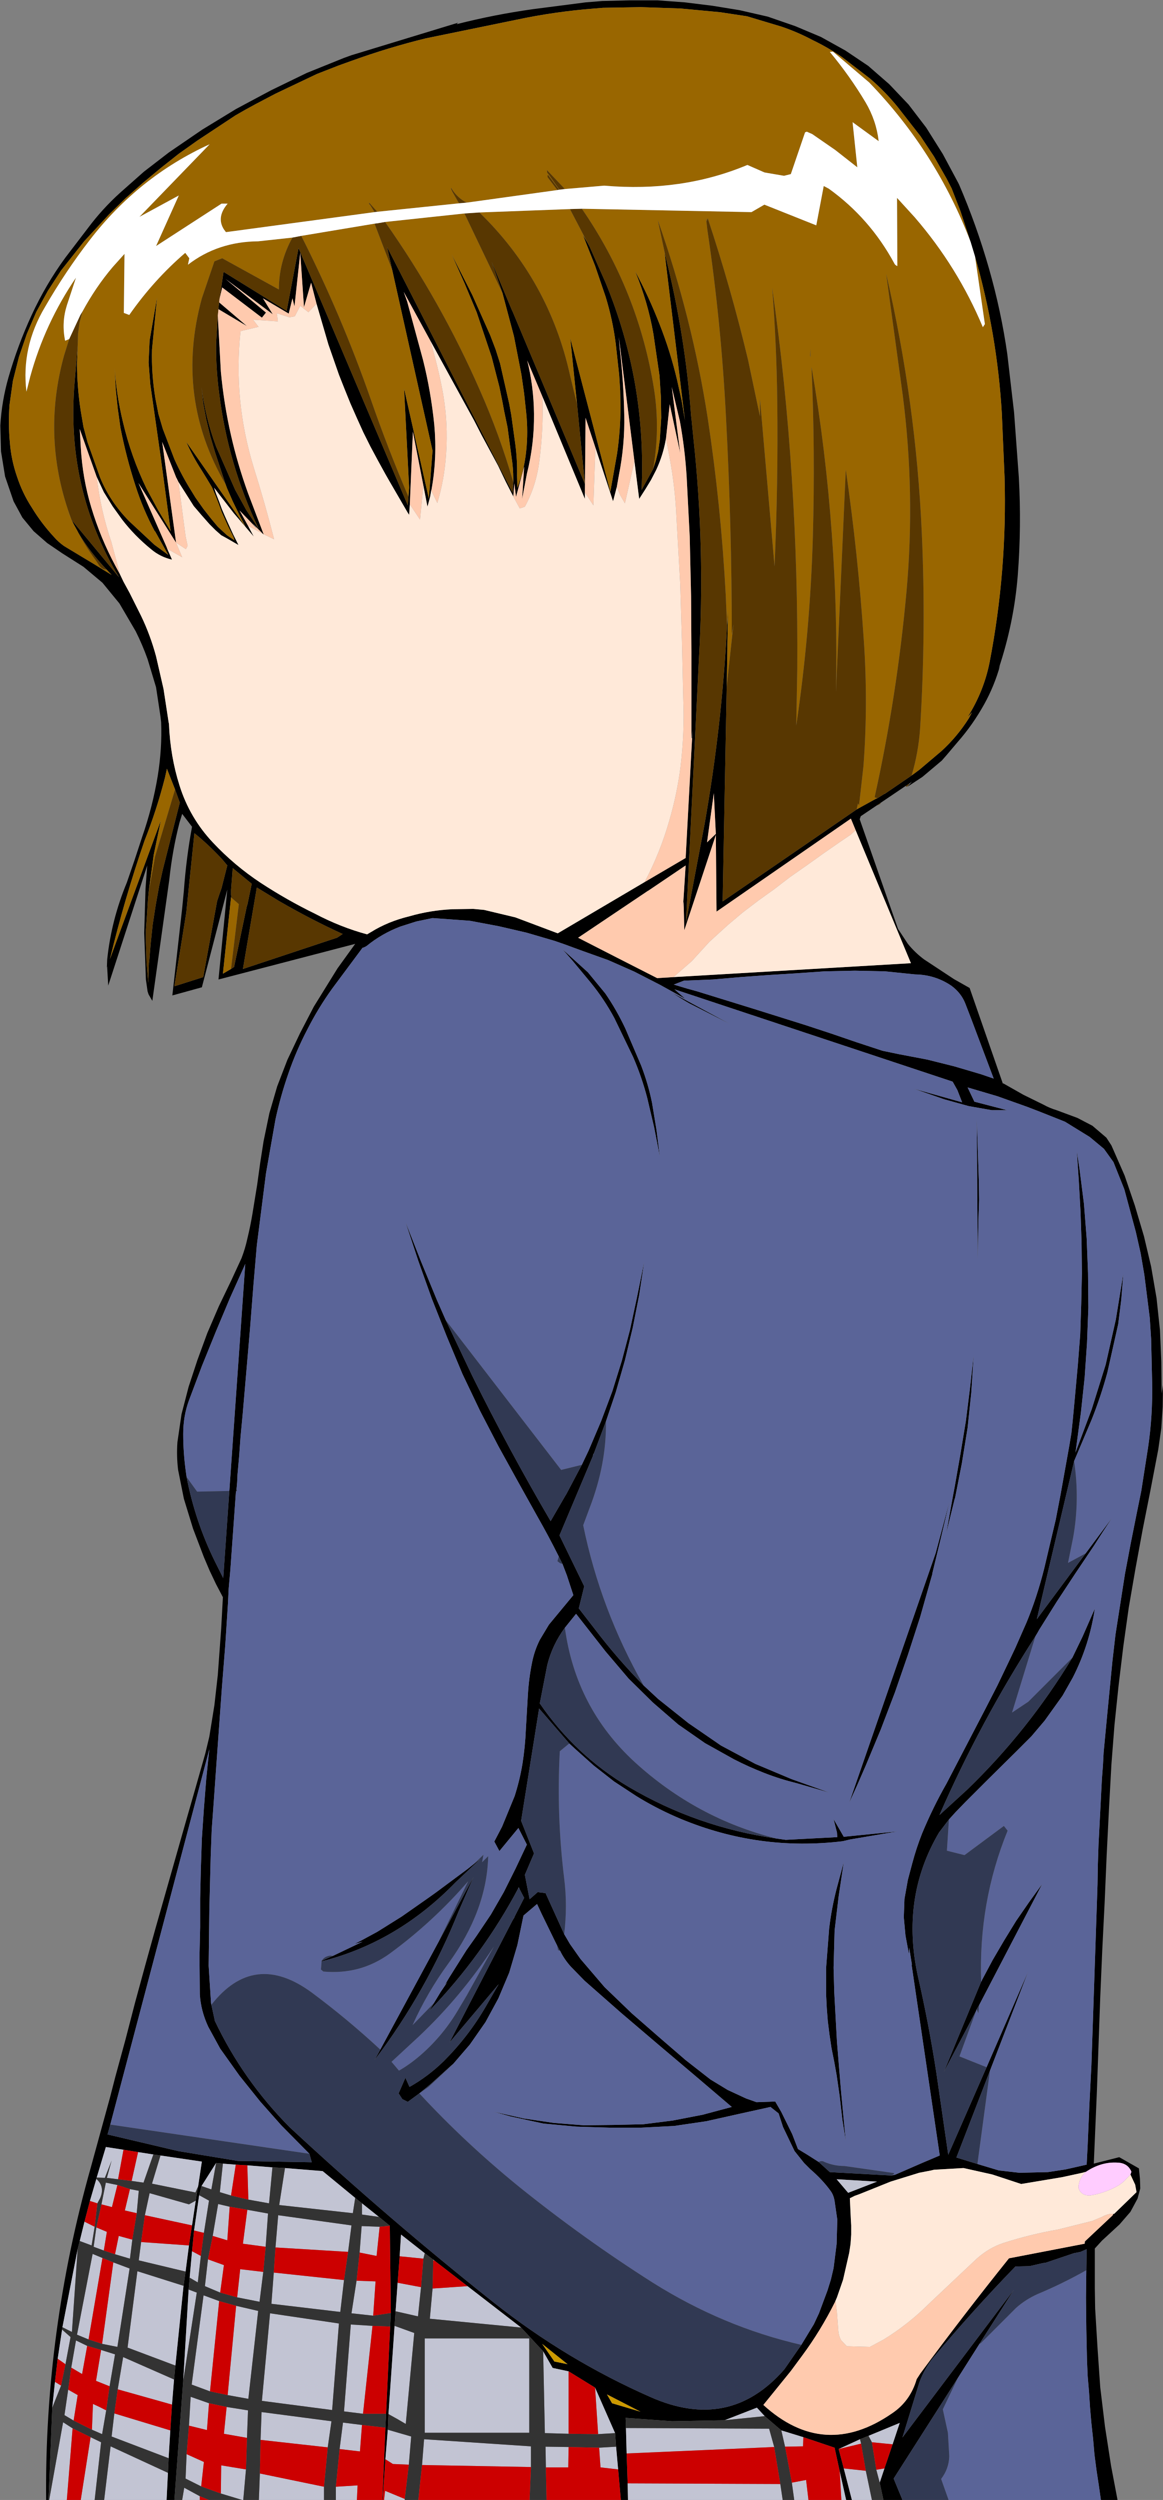
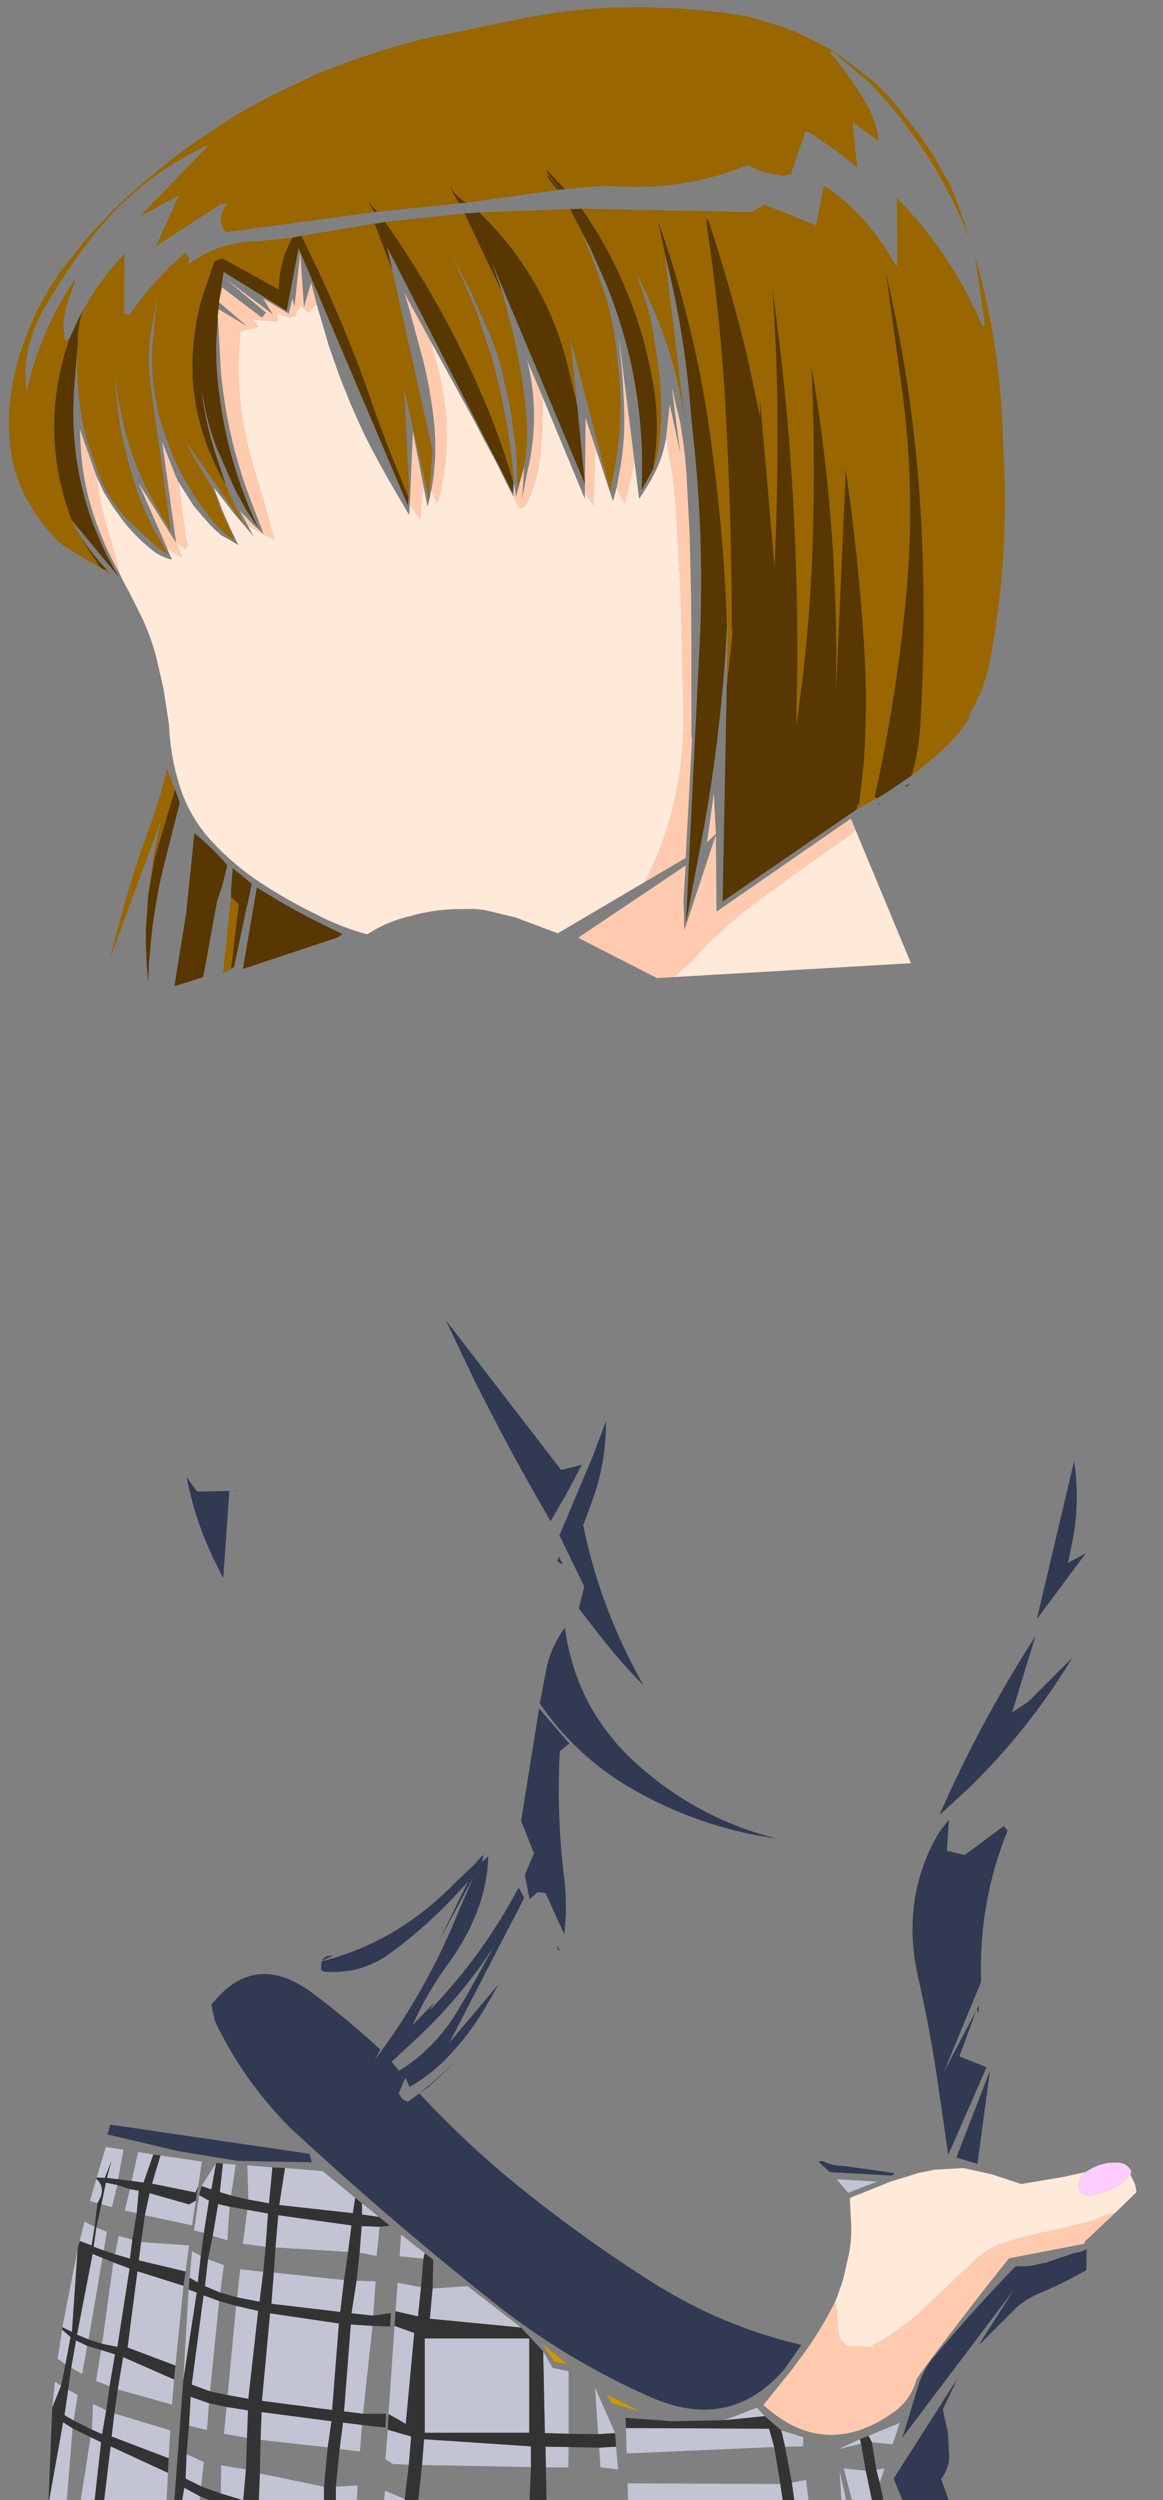
<svg xmlns="http://www.w3.org/2000/svg" height="368.3px" width="171.4px">
  <rect width="100%" height="100%" fill="#808080" stroke="none" />
  <g transform="matrix(1.0, 0.0, 0.0, 1.0, 85.7, 184.15)">
-     <path d="M-78.55 184.15 L-78.9 184.15 Q-79.15 159.3 -72.3 135.1 L-69.5 124.9 -68.7 121.8 -67.2 116.3 -65.8 110.9 -64.3 105.4 -62.8 100.0 -61.25 94.55 -59.8 89.45 -58.35 84.35 -56.9 79.3 -55.45 74.2 -54.85 71.7 -54.1 67.05 -53.6 62.6 -53.1 55.75 -52.85 51.15 -53.85 49.25 -54.8 47.25 -55.65 45.25 -57.25 41.05 -58.6 36.65 -59.45 32.4 Q-59.7 30.35 -59.55 28.3 L-58.95 24.2 -57.9 20.15 -56.6 16.2 -55.15 12.25 -53.45 8.3 -51.6 4.45 -50.1 1.2 Q-49.55 -0.25 -49.25 -1.65 -48.8 -3.5 -48.5 -5.3 L-47.8 -9.6 -47.35 -12.85 -46.85 -16.05 -46.0 -20.15 -44.85 -24.1 -43.35 -28.0 -41.5 -31.9 -39.45 -35.85 -35.95 -41.5 -33.35 -45.1 -53.5 -39.85 -52.2 -53.1 -55.95 -38.7 -60.3 -37.5 -58.85 -50.35 -58.6 -52.95 Q-58.25 -57.75 -57.4 -62.35 L-58.85 -64.25 -59.25 -62.95 Q-60.3 -58.85 -60.75 -54.55 L-63.25 -36.7 -63.8 -37.65 -63.85 -37.8 -63.95 -38.1 -64.2 -39.85 -64.45 -46.7 -64.25 -53.3 -64.0 -56.65 -69.75 -38.95 -69.9 -41.55 -69.9 -41.8 -69.95 -41.6 -69.9 -42.8 Q-69.3 -48.6 -67.0 -54.15 L-65.9 -57.35 -64.75 -60.85 Q-63.2 -65.3 -62.45 -69.85 -61.8 -73.9 -61.95 -77.75 L-62.05 -78.6 -62.7 -82.9 -63.95 -87.05 Q-64.7 -89.15 -65.7 -91.15 L-68.1 -95.25 -70.6 -98.3 -73.4 -100.65 -76.55 -102.65 -78.75 -104.15 -80.75 -105.9 -82.4 -107.9 -83.7 -110.3 -84.95 -113.95 -85.55 -117.65 -85.65 -121.45 Q-85.45 -125.05 -84.45 -128.55 -83.1 -133.25 -81.05 -137.7 -78.95 -142.25 -76.1 -146.15 L-72.7 -150.6 Q-70.6 -153.4 -68.0 -155.75 L-64.5 -158.85 -60.8 -161.7 -55.9 -165.05 -50.9 -168.1 -45.75 -170.85 -40.5 -173.4 -35.05 -175.6 -33.95 -176.0 -18.2 -180.8 -18.4 -180.6 -18.35 -180.6 Q-12.85 -182.0 -7.15 -182.8 L0.6 -183.8 3.05 -184.0 7.1 -184.1 11.2 -184.1 15.25 -183.8 19.3 -183.3 23.3 -182.65 27.45 -181.7 31.5 -180.3 35.3 -178.7 38.9 -176.7 42.25 -174.45 45.35 -171.75 48.2 -168.75 50.8 -165.35 53.25 -161.45 55.5 -157.25 55.65 -156.95 Q58.25 -150.9 60.05 -144.6 61.85 -138.3 62.75 -132.0 L63.75 -123.4 64.45 -113.85 Q64.85 -106.6 64.3 -99.45 63.75 -92.4 61.45 -85.55 L61.7 -86.15 Q60.85 -83.1 59.35 -80.4 57.65 -77.35 55.45 -74.85 L53.8 -72.9 53.1 -72.1 50.25 -69.7 48.05 -68.25 48.7 -69.0 48.3 -68.7 47.75 -68.35 44.05 -65.85 43.6 -65.55 41.15 -63.9 41.0 -63.45 46.65 -47.3 48.1 -45.1 Q49.15 -43.8 50.5 -42.8 L54.9 -39.9 57.2 -38.6 62.1 -24.5 62.15 -24.55 65.15 -22.85 68.1 -21.4 Q69.0 -20.9 70.0 -20.6 L73.1 -19.45 75.3 -18.3 77.35 -16.55 78.1 -15.4 80.05 -10.95 81.55 -6.55 82.9 -2.0 83.95 2.45 84.75 7.1 85.25 11.8 85.45 16.45 85.5 21.15 85.7 19.9 85.65 23.1 85.45 26.25 85.0 29.4 83.85 35.4 82.7 41.2 81.65 46.9 80.65 52.7 79.85 58.4 79.15 64.2 78.55 69.95 78.1 75.75 77.75 82.1 77.4 89.1 77.1 96.1 76.75 103.1 76.45 110.1 76.2 117.1 75.95 124.1 75.65 131.1 75.5 134.6 79.25 133.65 82.15 135.3 82.3 136.8 82.35 138.25 81.95 139.75 80.9 141.7 79.3 143.55 76.7 145.95 75.65 147.1 75.65 150.1 75.65 153.0 75.7 155.95 76.05 161.75 76.45 167.55 77.15 173.35 78.05 179.15 79.0 184.15 76.55 184.15 76.25 182.05 75.9 179.75 75.6 177.45 75.4 175.15 75.15 172.85 74.95 170.55 74.8 168.25 74.6 165.9 74.5 163.6 74.4 159.0 74.35 154.3 74.4 150.3 74.45 147.2 73.55 147.6 72.55 147.8 68.4 149.2 68.0 149.25 66.05 149.7 63.95 149.75 Q57.6 156.3 51.75 163.3 50.55 164.8 49.8 166.8 L47.3 174.95 63.75 153.15 58.65 161.15 55.45 166.2 46.0 181.0 47.3 184.15 44.5 184.15 43.95 181.6 44.65 179.5 45.85 175.95 46.9 172.8 42.3 174.7 41.05 175.2 37.9 176.65 38.65 179.5 39.85 184.15 39.0 184.15 38.05 179.9 37.3 176.45 32.7 174.9 29.45 173.9 27.0 171.8 25.85 170.55 21.1 172.4 13.35 172.55 6.5 172.05 6.55 173.55 6.65 177.3 6.8 181.7 6.85 184.15 5.8 184.15 5.4 179.65 5.1 176.3 4.95 174.3 2.0 167.6 -1.9 165.2 -4.25 164.7 -5.65 162.25 -8.9 158.75 -16.8 152.65 -21.65 148.9 -21.85 148.75 -23.1 147.8 -26.6 145.05 -26.8 148.25 -27.1 152.15 -27.4 156.35 -27.55 158.5 -28.45 171.5 -28.55 173.8 -28.9 178.15 -29.3 184.15 -29.35 184.15 -28.9 173.5 -28.8 171.45 -28.2 158.6 -28.1 156.6 -28.25 143.75 -29.85 142.45 -32.35 140.45 -33.35 139.65 -38.15 135.7 -43.7 135.25 -45.55 135.15 -49.25 134.85 -50.95 134.75 -52.85 134.6 -53.85 134.5 -56.0 137.9 -56.35 139.25 -57.1 144.45 -57.4 147.5 -57.75 151.4 -57.9 153.15 -58.7 166.6 -60.0 184.15 -61.15 184.15 -60.95 180.15 -60.85 178.0 -60.6 173.9 -60.35 170.1 -60.05 166.4 -59.85 164.35 -58.65 152.6 -58.35 150.5 -57.85 146.65 -57.4 143.7 -56.85 140.05 -56.7 139.05 -56.7 139.0 -56.5 137.95 -55.95 134.3 -62.05 133.4 -63.1 133.25 -65.35 132.9 -67.5 132.55 -70.1 132.15 -71.45 136.65 -71.5 136.85 -72.45 140.1 -73.25 143.15 -73.95 146.0 -74.25 147.15 -76.5 158.7 -76.55 159.05 -77.2 163.35 -77.6 166.75 -78.0 170.55 -78.55 184.15 M57.35 -148.5 L55.95 -152.75 55.85 -153.05 54.55 -156.4 53.8 -157.85 51.95 -161.1 49.95 -164.1 46.55 -168.45 Q44.75 -170.65 42.55 -172.55 L38.45 -175.7 Q36.35 -177.15 34.05 -178.25 31.8 -179.45 29.4 -180.25 L24.4 -181.75 20.45 -182.35 14.6 -182.9 8.75 -183.1 3.15 -183.0 1.95 -182.9 Q-3.9 -182.45 -9.55 -181.25 L-22.95 -178.5 Q-28.45 -177.15 -33.85 -175.2 L-35.8 -174.5 -39.0 -173.25 -42.05 -171.8 -45.1 -170.35 -48.05 -168.8 Q-49.55 -168.0 -51.0 -167.15 L-53.8 -165.3 -56.6 -163.45 -59.35 -161.5 -62.0 -159.4 -64.65 -157.2 -67.2 -154.95 -69.65 -152.55 -73.3 -148.6 -76.7 -144.3 -78.65 -141.3 -80.35 -138.2 -81.75 -134.95 -82.9 -131.6 -83.8 -128.05 -84.3 -124.5 Q-84.5 -121.75 -84.25 -119.0 -84.05 -116.4 -83.2 -113.95 -82.4 -111.5 -81.0 -109.35 -79.6 -107.05 -77.75 -105.05 -77.1 -104.3 -76.25 -103.7 L-71.85 -101.05 -71.2 -100.65 -69.25 -99.45 -70.0 -100.25 Q-72.4 -102.75 -74.15 -105.65 L-74.3 -105.95 -74.8 -106.85 -75.7 -108.65 -75.8 -108.8 -75.15 -107.55 -68.15 -99.1 Q-76.05 -112.2 -74.7 -127.85 L-74.25 -133.3 -74.35 -130.65 Q-74.35 -127.15 -73.8 -123.6 L-73.4 -121.25 -72.8 -119.0 -70.95 -113.8 Q-69.5 -110.25 -66.7 -107.4 L-62.95 -103.9 -60.9 -102.4 -62.8 -105.8 -62.9 -105.95 -62.85 -105.8 Q-64.65 -109.15 -65.75 -112.65 -67.1 -116.8 -67.95 -121.15 L-68.35 -124.0 -68.65 -126.9 -68.8 -129.95 Q-68.55 -126.0 -67.6 -122.05 -66.4 -116.9 -64.1 -112.15 L-62.4 -109.0 -60.55 -105.9 -62.0 -116.7 -63.55 -127.55 -63.8 -130.75 -63.65 -134.0 -62.55 -140.35 -63.3 -132.65 Q-63.4 -129.1 -62.8 -125.45 L-62.35 -123.15 -61.7 -120.95 -60.0 -116.5 Q-58.9 -114.05 -57.45 -111.75 L-56.9 -110.85 -56.3 -110.0 -55.7 -109.15 -54.6 -107.75 -53.6 -106.55 -52.25 -105.3 -51.15 -104.55 -51.3 -105.05 -52.1 -106.65 -52.55 -107.65 -53.0 -108.65 -53.4 -109.75 -53.9 -111.05 -54.45 -112.35 -55.2 -113.6 -56.0 -114.9 Q-57.3 -116.9 -58.25 -119.05 L-49.5 -106.5 -50.45 -108.35 -51.4 -110.3 -52.25 -112.25 -52.45 -112.8 -54.0 -117.5 -54.7 -119.85 -55.3 -122.35 -55.75 -124.75 -56.0 -127.15 Q-55.45 -122.65 -53.85 -118.35 L-51.05 -112.0 -49.4 -109.0 -47.55 -106.2 Q-52.1 -115.7 -53.4 -126.2 -53.9 -129.95 -53.85 -133.6 L-53.6 -137.65 -53.15 -129.4 Q-52.7 -124.6 -51.65 -120.0 -50.7 -115.8 -49.15 -111.5 L-46.85 -105.45 -46.85 -105.4 -46.95 -105.5 -47.75 -106.3 -48.5 -107.1 -47.9 -106.4 -47.9 -106.35 -48.05 -106.5 -50.4 -108.95 -49.15 -106.7 -48.3 -105.1 -51.25 -108.55 -54.15 -112.3 -53.85 -111.4 -53.4 -110.25 -53.0 -109.15 -52.55 -108.1 -52.1 -107.1 -51.35 -105.45 -50.55 -103.85 -52.1 -104.75 -53.1 -105.3 -53.95 -106.05 -54.8 -106.9 -55.95 -108.2 -57.15 -109.6 -59.4 -113.15 -59.65 -113.65 -59.75 -113.85 -61.8 -119.05 -59.75 -104.2 -65.3 -113.0 -61.1 -103.45 -61.1 -103.4 -61.05 -103.3 -60.35 -101.7 Q-62.1 -102.1 -63.45 -103.25 -65.9 -105.25 -67.7 -107.6 L-69.1 -109.55 -70.4 -111.65 -71.45 -113.9 -73.95 -120.95 -73.8 -118.35 Q-73.55 -113.7 -72.25 -109.4 -70.9 -104.9 -68.7 -100.8 L-68.0 -99.5 -67.5 -98.45 -66.6 -96.8 -64.9 -93.4 Q-63.55 -90.6 -62.7 -87.45 L-61.6 -82.65 -60.85 -77.75 -60.8 -77.5 Q-60.6 -72.7 -59.25 -68.45 -57.75 -63.65 -54.3 -60.0 -51.15 -56.65 -47.3 -54.1 -43.4 -51.55 -39.3 -49.55 -35.5 -47.55 -31.6 -46.5 L-31.0 -46.85 Q-28.5 -48.4 -25.4 -49.15 -22.3 -50.05 -19.05 -50.2 L-15.95 -50.25 -14.35 -50.1 -9.75 -49.0 -3.5 -46.65 9.3 -54.2 15.35 -57.75 16.3 -75.4 16.35 -76.55 16.2 -75.4 16.2 -81.7 16.2 -86.25 16.2 -88.1 16.15 -96.3 15.95 -105.1 15.5 -113.85 Q15.25 -118.0 14.5 -122.1 L13.3 -127.15 14.55 -117.4 13.0 -124.6 12.45 -119.55 Q12.05 -117.15 11.0 -114.9 L10.25 -113.45 9.4 -112.05 8.5 -110.65 7.8 -116.2 5.5 -134.5 5.65 -132.75 Q6.2 -127.9 6.3 -123.05 6.4 -118.6 5.5 -114.1 L5.2 -112.4 4.65 -110.3 2.05 -118.2 0.6 -122.6 0.5 -111.6 0.5 -110.65 -5.75 -125.7 -8.0 -131.05 Q-7.05 -127.25 -7.0 -123.2 -6.95 -118.7 -8.05 -114.35 L-8.75 -110.65 -8.45 -115.4 -9.65 -110.95 -9.9 -112.95 -10.05 -111.0 -11.15 -113.15 -12.3 -115.55 -14.75 -120.1 -15.8 -122.15 -22.3 -134.0 -26.2 -141.15 -25.7 -139.75 -23.35 -131.1 Q-22.2 -126.5 -21.7 -121.6 -21.25 -116.75 -22.1 -112.05 L-22.1 -112.0 -22.15 -111.9 -22.3 -111.0 -22.7 -109.5 -23.3 -112.6 -24.85 -120.55 -25.3 -109.85 -25.4 -108.3 -25.6 -108.6 -28.3 -113.25 -28.9 -114.3 -30.0 -116.3 -31.1 -118.35 -32.15 -120.45 -33.1 -122.55 -34.05 -124.7 -34.9 -126.8 -35.75 -128.95 -37.3 -133.4 -39.05 -139.4 -39.85 -142.5 -40.9 -138.9 -41.45 -146.9 -42.3 -139.0 -42.6 -140.2 -43.15 -137.95 -46.95 -140.2 -45.5 -137.85 -52.45 -143.05 -46.5 -138.1 -47.1 -137.35 -52.95 -141.8 -53.35 -140.1 -52.75 -144.1 -43.45 -138.35 -41.7 -147.6 -25.6 -109.7 -25.5 -110.95 -25.5 -111.05 -25.4 -112.3 -26.15 -126.9 -22.5 -110.7 -21.95 -117.75 -27.9 -144.4 -28.65 -147.75 -10.15 -111.55 -10.1 -112.55 -10.1 -112.65 -10.05 -113.1 -10.05 -113.55 Q-10.05 -115.2 -10.3 -116.75 L-10.9 -121.2 -11.4 -123.6 -11.65 -124.95 -12.1 -127.15 -13.25 -131.6 -15.45 -138.15 -17.25 -142.45 -19.15 -146.7 -16.1 -140.7 -13.45 -134.75 -12.65 -132.65 -12.0 -130.6 -10.65 -124.65 -10.35 -123.0 -9.75 -118.65 Q-9.45 -116.35 -9.5 -114.1 L-9.45 -112.3 -9.3 -112.7 -8.9 -113.9 Q-8.35 -115.75 -8.15 -117.7 -7.85 -120.5 -8.15 -123.35 L-8.45 -126.15 -8.85 -128.95 -9.95 -134.6 -11.65 -141.0 -13.25 -145.6 -10.15 -138.2 -10.3 -138.6 0.5 -112.85 -0.65 -124.55 -1.65 -134.3 4.25 -111.7 5.25 -117.35 Q5.75 -120.8 5.75 -124.3 L5.7 -126.65 5.55 -128.95 5.05 -133.5 Q4.6 -137.05 3.55 -140.45 L2.0 -145.0 0.2 -149.55 0.85 -148.45 1.2 -147.8 3.55 -142.5 Q9.6 -127.8 8.85 -111.95 L10.55 -115.05 10.95 -116.25 11.25 -117.45 11.3 -117.65 11.55 -119.4 11.75 -122.6 11.7 -125.7 11.5 -128.8 10.6 -134.95 Q9.8 -139.6 7.9 -144.2 9.9 -140.5 11.5 -136.4 13.1 -132.35 14.1 -128.1 L14.75 -125.15 15.25 -122.2 12.25 -146.9 12.4 -146.3 Q15.3 -134.7 16.15 -122.9 L16.2 -122.5 16.5 -119.5 Q18.25 -103.35 17.3 -87.0 L15.4 -48.25 18.15 -62.8 Q20.7 -77.25 21.45 -91.95 L21.6 -94.4 21.6 -94.8 21.5 -89.25 21.5 -88.6 21.4 -83.0 20.8 -51.35 40.55 -64.9 40.9 -65.1 43.35 -66.45 43.6 -66.55 44.65 -67.2 44.7 -67.2 48.65 -69.9 49.8 -70.75 53.05 -73.5 Q55.4 -75.65 57.1 -78.35 L57.55 -79.2 56.9 -78.5 Q59.3 -82.3 60.15 -86.6 62.75 -100.1 62.35 -113.9 L61.95 -123.25 Q61.25 -135.05 58.0 -146.35 L57.35 -148.5 M-53.4 -139.6 L-49.3 -136.1 -53.5 -138.6 -53.5 -138.8 -53.4 -139.6 M-73.85 -137.75 L-73.85 -137.7 -73.9 -137.35 -73.9 -137.65 -73.85 -137.75 M-59.9 -67.85 L-61.1 -70.9 -61.4 -69.55 Q-62.6 -64.85 -64.4 -60.3 -67.35 -51.75 -69.5 -42.85 L-62.0 -63.25 -63.05 -58.2 -63.8 -52.65 -63.9 -51.55 -64.05 -49.2 -64.2 -47.15 -64.2 -46.8 -64.2 -45.55 -64.2 -45.3 -64.1 -42.3 -63.85 -39.35 -63.75 -42.15 -63.75 -42.2 -63.75 -42.25 -63.7 -42.6 -63.5 -45.05 -63.2 -47.9 -62.75 -50.8 -62.25 -53.6 -61.7 -56.05 -59.2 -65.9 -59.9 -67.85 M-57.05 -61.4 L-58.25 -49.7 -60.0 -38.85 -55.75 -40.2 -53.7 -51.4 -53.35 -52.45 -53.05 -53.3 -52.2 -56.65 -52.95 -57.55 Q-55.05 -59.8 -57.05 -61.4 L-57.05 -61.45 -57.05 -61.4 M-51.65 -41.4 L-51.2 -41.7 -49.3 -50.75 -49.25 -50.8 -48.6 -53.95 -51.4 -56.25 -51.65 -53.05 -51.65 -52.25 -51.6 -52.2 -51.65 -51.95 -52.85 -40.7 -51.65 -41.4 M-47.85 -53.4 L-49.9 -41.4 -36.05 -46.0 -35.95 -46.05 -35.2 -46.55 Q-40.0 -48.75 -44.65 -51.45 L-47.85 -53.4 M58.35 134.65 L58.5 134.7 61.5 135.6 64.55 135.95 68.75 135.85 71.35 135.45 74.45 134.75 74.6 131.85 74.85 126.0 75.15 120.1 75.35 114.2 75.55 108.3 75.65 105.3 75.75 102.4 75.85 99.4 75.95 96.5 76.05 93.5 76.1 90.55 76.2 87.55 76.3 85.65 76.4 83.7 76.5 81.8 76.6 79.8 76.7 77.9 76.85 75.95 76.95 74.05 77.5 68.25 78.25 60.55 78.7 56.65 80.1 47.7 80.95 43.2 81.85 38.7 82.5 35.5 83.5 29.1 Q84.2 24.4 84.1 19.5 L83.95 13.1 83.75 10.0 82.95 3.65 82.4 0.45 81.7 -2.65 80.0 -8.95 78.4 -12.95 77.0 -14.9 74.9 -16.65 71.25 -18.9 67.6 -20.35 65.65 -21.1 61.3 -22.65 56.9 -23.95 57.9 -21.85 62.7 -20.6 60.45 -20.6 57.05 -21.2 53.45 -22.2 49.0 -23.75 56.1 -21.75 55.4 -23.55 54.7 -24.8 13.7 -38.4 15.3 -37.0 11.6 -39.05 7.8 -41.0 3.95 -42.7 -0.1 -44.15 -2.55 -45.05 -4.0 -45.55 -8.1 -46.75 -12.2 -47.7 -16.45 -48.5 -21.95 -48.9 -24.35 -48.4 -26.7 -47.65 Q-29.45 -46.6 -31.65 -44.8 -31.95 -44.6 -32.3 -44.5 L-32.4 -44.35 -36.75 -38.5 Q-38.8 -35.65 -40.4 -32.5 -42.05 -29.35 -43.2 -26.0 -44.35 -22.7 -45.1 -19.25 L-46.5 -11.3 -47.85 -0.7 -48.35 5.15 -48.85 11.55 -49.4 17.95 -49.95 24.35 -50.25 27.5 -50.45 30.3 -50.7 33.1 -50.75 34.2 -50.85 35.3 -50.9 35.55 -50.95 35.85 -50.95 35.9 -51.15 38.7 -51.35 41.5 -51.55 44.3 -51.75 47.1 -52.0 49.9 -52.1 52.0 -52.5 58.2 -53.0 64.5 -53.6 72.85 -53.9 77.05 -54.2 81.3 -54.5 85.4 -54.65 89.4 -54.75 93.3 -54.85 97.25 -54.9 101.3 -54.95 105.45 -54.6 110.95 -54.55 111.2 -54.05 113.5 -54.05 113.55 Q-49.9 122.3 -43.0 129.25 -28.45 142.75 -12.95 155.05 -2.2 163.55 10.2 169.0 21.85 174.15 29.9 164.9 L32.4 161.3 34.25 158.25 35.0 156.65 36.25 153.3 36.75 151.7 37.15 150.0 37.6 146.45 37.7 142.85 37.3 140.1 Q37.15 139.2 36.7 138.6 35.5 136.95 33.7 135.4 L32.8 134.5 31.4 132.75 29.7 129.2 29.05 127.2 27.85 126.25 23.1 127.3 18.4 128.35 13.65 129.05 8.85 129.3 4.05 129.3 -0.75 129.15 -5.6 128.7 -10.45 127.65 -12.95 126.95 -8.5 127.95 -4.1 128.6 0.3 128.95 4.7 128.9 9.1 128.8 13.45 128.25 17.85 127.4 22.15 126.25 16.75 121.65 11.25 117.0 5.85 112.4 0.45 107.65 -1.55 105.6 Q-2.55 104.5 -3.15 103.25 L-3.2 103.2 -3.6 102.45 -3.9 101.85 -5.85 97.85 -6.55 96.35 -8.55 98.05 -9.45 102.4 -10.65 106.45 -12.25 110.25 -14.15 113.75 -16.45 117.05 -18.9 119.9 -19.15 120.1 -22.2 122.85 -23.9 124.25 -25.6 125.5 -26.4 125.1 -26.95 124.25 -25.95 121.95 -25.35 123.3 Q-22.6 121.75 -20.3 119.5 -16.65 115.85 -14.1 111.45 L-12.2 108.15 -19.45 116.75 -10.15 98.75 -9.85 98.25 -9.9 98.3 -8.45 95.45 -9.15 94.1 -9.25 93.9 -9.3 94.0 Q-14.55 103.9 -22.4 112.05 L-21.75 110.95 -20.75 109.3 -19.8 107.9 -20.15 108.3 -19.5 107.2 -16.95 103.15 -15.5 101.1 -13.35 97.9 -11.45 94.6 -9.7 91.1 -8.05 87.6 -9.3 85.15 -12.1 88.55 -12.85 87.15 -11.7 84.95 -9.85 80.45 Q-9.1 78.1 -8.7 75.7 -8.3 73.15 -8.2 70.65 L-7.9 65.5 Q-7.75 63.0 -7.25 60.6 -6.9 58.95 -6.15 57.45 L-4.8 55.2 -1.2 50.85 -2.15 47.95 -2.8 46.25 -3.35 45.15 -3.4 45.05 Q-4.85 42.15 -6.45 39.35 L-9.35 34.15 -12.25 28.9 -14.95 23.7 -17.55 18.25 -19.85 12.75 -22.05 7.2 -24.05 1.6 -25.95 -4.15 -23.65 1.7 -21.3 7.4 -20.0 10.35 -16.1 18.55 Q-10.7 29.45 -4.55 39.95 L-2.35 36.15 -2.25 36.0 0.05 31.65 1.05 29.55 2.9 25.2 4.55 20.8 5.95 16.3 7.15 11.75 8.15 7.1 9.25 1.7 8.5 6.65 7.55 11.45 6.4 16.25 5.05 20.95 3.65 25.1 3.6 25.25 1.85 29.9 1.7 30.2 1.7 30.3 -3.25 42.05 0.4 49.55 -0.4 52.8 2.0 55.9 Q5.35 60.3 9.15 64.15 L11.3 66.15 15.75 69.7 20.55 73.0 25.6 75.7 30.95 77.95 36.55 79.95 31.7 78.55 Q29.25 77.95 26.95 77.05 24.65 76.15 22.5 75.05 L18.2 72.65 14.25 69.9 10.5 66.65 6.95 63.15 3.55 59.15 -0.8 53.6 -2.45 55.65 Q-4.3 58.15 -5.05 61.15 L-6.15 66.8 Q-0.95 74.4 6.95 79.1 17.05 85.05 28.7 86.7 L30.1 86.9 37.7 86.5 37.65 85.8 37.15 83.85 38.65 86.45 46.6 85.65 39.55 86.85 38.5 87.1 Q26.15 88.6 14.6 83.8 11.5 82.5 8.65 80.8 L8.0 80.4 4.8 78.3 1.8 75.95 -1.05 73.4 -1.8 72.7 -6.25 67.55 -8.9 84.1 -7.0 88.9 -8.35 92.05 -7.65 95.65 -6.45 94.6 -5.3 94.75 -2.55 100.8 -1.7 102.25 -0.15 104.45 3.4 108.6 7.4 112.45 11.35 115.9 15.35 119.35 19.0 122.2 21.55 123.75 24.25 125.0 25.8 125.55 28.55 125.45 29.45 127.0 31.05 130.25 31.9 132.45 33.3 133.3 34.95 134.35 36.6 135.85 45.65 136.35 46.15 136.25 46.3 136.2 50.2 134.5 52.8 133.4 48.65 105.3 48.7 105.3 48.3 102.8 48.25 103.7 48.0 102.35 47.75 101.0 47.5 98.3 47.6 95.6 48.1 92.8 48.75 90.35 Q49.35 88.1 50.2 85.95 51.8 82.1 53.8 78.6 L55.7 74.95 59.45 67.75 61.3 64.15 63.05 60.5 63.95 58.6 65.6 54.85 Q67.15 51.1 68.2 46.9 L69.9 39.7 70.6 36.05 71.9 28.8 72.2 27.0 72.4 25.1 72.75 21.35 73.15 16.95 73.5 12.45 73.65 7.95 73.75 3.45 73.7 -1.05 73.55 -5.55 73.3 -10.05 73.0 -14.55 73.4 -11.9 74.05 -6.8 74.45 -1.7 74.65 3.4 74.7 8.5 74.5 13.7 74.15 18.8 73.6 23.95 72.8 29.85 75.2 23.45 77.25 16.9 78.75 10.25 79.85 3.5 79.55 7.3 79.1 10.9 77.5 18.05 Q76.55 21.55 75.2 24.95 L72.6 31.1 67.1 54.4 74.3 44.7 78.2 39.45 76.85 41.5 75.5 43.6 72.75 47.7 70.05 51.8 67.45 55.95 67.2 56.4 66.9 56.9 Q58.75 69.55 52.75 83.25 L56.85 79.5 Q65.85 70.8 72.35 60.05 L73.85 56.95 75.65 52.85 Q74.85 58.2 72.4 63.0 L70.9 65.65 68.25 69.35 66.3 71.65 64.1 73.85 59.6 78.3 56.6 81.3 55.1 82.85 54.15 83.9 52.7 85.8 Q47.0 95.45 49.6 107.1 51.2 114.1 52.3 121.25 L54.05 133.3 59.7 120.4 65.85 106.25 60.2 120.9 55.25 133.7 58.35 134.65 M-2.8 -44.3 L0.95 -40.9 3.5 -37.8 Q5.15 -35.4 6.45 -32.65 L8.8 -27.15 Q9.85 -24.4 10.4 -21.65 L11.05 -17.7 11.55 -13.75 10.7 -18.1 9.7 -22.35 Q8.9 -25.45 7.6 -28.45 L4.85 -34.15 Q3.35 -36.95 1.35 -39.4 L-1.35 -42.65 -2.8 -44.3 M40.4 -61.85 L39.7 -63.55 19.9 -49.85 19.8 -61.15 15.15 -47.1 15.05 -51.3 14.95 -50.4 15.35 -56.65 9.8 -52.9 9.85 -52.95 -0.5 -46.0 Q5.35 -43.0 11.15 -40.05 L13.55 -40.2 48.55 -42.25 40.4 -61.85 M19.8 -61.3 L19.5 -67.3 18.5 -60.05 19.8 -61.3 M35.8 -41.05 L31.5 -40.75 27.5 -40.5 23.4 -40.2 19.35 -39.85 15.75 -39.7 15.15 -39.7 13.6 -39.1 15.6 -38.5 17.05 -38.1 25.3 -35.55 32.95 -33.15 36.75 -31.9 40.55 -30.6 44.35 -29.35 46.75 -28.85 50.95 -28.05 54.95 -27.05 58.85 -25.9 60.75 -25.25 57.4 -34.15 56.55 -36.35 Q55.95 -37.85 54.55 -38.9 52.15 -40.55 49.15 -40.6 L44.75 -41.05 40.3 -41.15 35.8 -41.05 M13.35 -37.9 L22.05 -33.2 15.85 -36.35 Q14.55 -37.1 13.35 -37.9 M58.6 -7.4 L58.5 -4.4 58.4 1.5 58.25 -19.4 58.55 -10.4 58.6 -7.4 M51.7 47.75 L51.5 48.45 49.9 54.1 48.1 59.65 46.2 65.15 44.1 70.65 41.85 76.05 40.65 78.8 39.45 81.45 52.2 44.65 54.25 37.0 52.9 42.7 51.7 47.65 51.7 47.75 M57.25 20.4 L57.8 15.5 57.45 20.95 56.9 26.2 56.05 31.45 55.05 36.55 55.0 36.65 53.75 41.75 54.8 35.95 55.0 34.9 55.85 30.05 56.65 25.2 57.25 20.4 M37.9 95.2 L37.3 100.25 37.15 105.75 37.25 109.35 37.45 113.05 37.65 116.65 37.95 120.35 38.25 123.95 38.6 127.65 38.95 131.25 38.45 128.15 38.05 124.65 37.6 121.55 37.25 119.6 36.85 117.6 36.55 115.6 36.3 113.6 36.15 111.7 36.05 109.7 36.05 105.75 36.5 99.95 Q36.85 97.0 37.6 94.1 L38.65 90.2 37.9 95.2 M58.9 107.8 L59.0 107.65 59.0 107.6 60.6 104.6 62.3 101.7 64.05 98.85 65.95 96.1 67.9 93.4 58.6 111.25 58.25 111.85 58.15 112.1 53.4 121.1 58.9 107.8 M74.35 135.8 L73.8 135.95 70.8 136.6 64.8 137.6 60.55 136.2 56.3 135.25 51.95 135.5 51.55 135.6 49.75 135.95 45.55 137.25 40.95 139.1 40.25 139.35 39.55 139.7 39.7 142.9 39.75 143.7 39.75 145.05 39.65 146.45 39.45 147.75 38.55 151.7 37.65 154.3 37.35 155.0 Q35.25 159.2 32.55 162.85 L30.85 165.15 26.8 170.15 Q35.75 178.3 45.75 171.4 48.45 169.6 49.4 166.35 L49.95 165.5 Q56.3 156.9 63.0 148.55 L74.15 146.4 74.25 146.05 74.15 146.1 78.3 142.2 78.3 142.15 78.4 142.0 78.5 142.0 81.8 138.8 81.6 137.7 80.9 136.2 81.05 135.8 Q80.5 134.5 79.0 134.45 76.6 134.3 74.35 135.8 M37.6 136.9 L39.3 138.9 43.55 137.25 37.6 136.9 M3.75 168.6 L4.5 169.9 8.7 171.15 3.75 168.6 M-51.9 35.5 L-49.55 2.05 -51.8 7.05 -53.9 12.05 -55.95 17.1 -57.85 22.15 Q-58.7 24.45 -58.7 27.1 -58.7 29.9 -58.3 32.75 L-58.2 33.45 Q-56.95 39.95 -54.05 45.85 L-52.8 48.35 -51.9 35.5 M-40.1 133.15 L-44.25 128.95 -47.35 125.45 -50.4 121.65 -53.25 117.65 -55.0 114.45 Q-56.1 112.1 -56.25 109.65 L-56.3 104.05 -56.2 99.75 -56.2 95.55 -56.1 91.25 -55.95 86.75 -55.65 82.3 -55.3 77.9 -54.85 73.55 -69.45 128.85 -69.85 130.3 -59.45 132.75 -50.65 134.2 -39.75 134.4 -40.1 133.15 M-36.65 104.0 L-32.25 101.9 -33.5 102.25 -32.5 101.75 -30.1 100.45 -26.5 98.2 -22.5 95.4 -21.45 94.65 -16.8 91.2 -15.8 90.4 -14.9 89.7 -18.55 93.15 Q-27.15 102.0 -38.3 104.8 L-38.35 104.75 -38.25 104.7 -36.65 104.0 M-21.05 101.9 L-15.9 92.35 -18.1 97.4 Q-22.85 109.25 -30.5 119.35 L-29.65 117.8 -21.05 101.9 M-4.0 163.75 L-2.05 164.15 -5.8 161.15 -4.0 163.75" fill="#000000" fill-rule="evenodd" stroke="none" />
    <path d="M-70.0 -100.25 L-69.25 -99.45 -71.2 -100.65 -71.85 -101.05 -76.25 -103.7 Q-77.1 -104.3 -77.75 -105.05 -79.6 -107.05 -81.0 -109.35 -82.4 -111.5 -83.2 -113.95 -84.05 -116.4 -84.25 -119.0 -84.5 -121.75 -84.3 -124.5 L-83.8 -128.05 -82.9 -131.6 -81.75 -134.95 -80.35 -138.2 -78.65 -141.3 -76.7 -144.3 -73.3 -148.6 -69.65 -152.55 -67.2 -154.95 -64.65 -157.2 -62.0 -159.4 -59.35 -161.5 -56.6 -163.45 -53.8 -165.3 -51.0 -167.15 Q-49.55 -168.0 -48.05 -168.8 L-45.1 -170.35 -42.05 -171.8 -39.0 -173.25 -35.8 -174.5 -33.85 -175.2 Q-28.45 -177.15 -22.95 -178.5 L-9.55 -181.25 Q-3.9 -182.45 1.95 -182.9 L3.15 -183.0 8.75 -183.1 14.6 -182.9 20.45 -182.35 24.4 -181.75 29.4 -180.25 Q31.8 -179.45 34.05 -178.25 36.35 -177.15 38.45 -175.7 L42.55 -172.55 Q44.75 -170.65 46.55 -168.45 L49.95 -164.1 51.95 -161.1 53.8 -157.85 54.55 -156.4 55.85 -153.05 55.95 -152.75 57.35 -148.5 Q52.3 -161.75 42.4 -172.0 L37.05 -176.55 36.6 -176.5 Q39.55 -172.95 41.85 -169.1 43.45 -166.4 43.8 -163.35 L39.95 -166.15 40.65 -159.5 37.4 -162.05 34.0 -164.4 33.2 -164.75 32.95 -164.65 30.85 -158.5 29.85 -158.25 27.5 -158.65 26.95 -158.75 24.45 -159.85 Q14.8 -155.8 3.35 -156.8 L-2.45 -156.3 -5.1 -159.1 -5.05 -158.7 -4.8 -158.4 -3.25 -156.2 -3.3 -156.2 -4.9 -158.35 -5.0 -158.35 -5.0 -158.05 -3.9 -156.6 -3.55 -156.15 -16.9 -154.3 -17.3 -154.5 Q-18.5 -155.25 -19.2 -156.45 L-19.25 -156.4 -19.1 -156.05 -19.0 -155.85 -18.2 -154.45 -18.0 -154.2 -30.1 -152.95 -31.3 -154.3 -31.3 -154.1 -31.15 -153.95 -30.5 -152.9 -52.4 -149.95 -52.7 -150.35 Q-53.85 -152.15 -52.15 -154.15 L-53.05 -154.15 -62.7 -147.9 -59.35 -155.35 -65.15 -152.2 -54.8 -162.9 Q-65.3 -158.1 -72.5 -148.75 -76.05 -144.15 -79.05 -138.95 -82.6 -133.0 -81.8 -126.45 L-81.25 -128.65 Q-79.1 -136.5 -74.5 -143.25 L-75.85 -139.15 Q-76.65 -136.6 -76.1 -133.95 L-75.5 -134.2 -76.25 -131.8 Q-79.65 -119.5 -75.15 -107.55 L-75.8 -108.8 -75.7 -108.65 -74.8 -106.85 -74.3 -105.95 Q-73.1 -103.65 -71.55 -101.55 L-71.1 -100.85 Q-70.6 -100.2 -70.0 -100.25 M58.0 -146.35 Q61.25 -135.05 61.95 -123.25 L62.35 -113.9 Q62.75 -100.1 60.15 -86.6 59.3 -82.3 56.9 -78.5 L57.55 -79.2 57.1 -78.35 Q55.4 -75.65 53.05 -73.5 L49.8 -70.75 48.65 -69.9 Q49.65 -73.25 49.9 -76.8 50.8 -91.25 50.15 -105.65 49.3 -124.9 44.9 -143.8 L47.35 -125.9 Q49.2 -111.5 47.9 -97.0 46.5 -81.6 43.2 -66.7 L43.6 -66.55 43.35 -66.45 40.9 -65.1 40.55 -64.9 40.75 -65.8 40.9 -65.5 41.55 -71.25 Q42.25 -80.45 41.6 -89.9 40.75 -102.6 38.95 -114.95 L37.5 -82.2 Q37.75 -93.75 36.9 -105.35 36.0 -117.95 33.9 -130.1 34.45 -117.75 34.1 -105.1 33.7 -91.05 31.65 -77.25 L31.8 -85.6 Q31.9 -99.6 31.0 -113.65 30.1 -127.9 28.1 -141.75 28.75 -133.45 28.85 -125.1 29.0 -112.95 28.45 -100.7 L26.3 -125.4 26.3 -122.8 24.55 -131.1 Q22.0 -141.8 18.6 -152.0 L18.45 -151.55 18.35 -152.05 18.55 -150.3 Q20.6 -136.55 21.3 -122.6 22.15 -106.65 22.15 -90.7 L22.4 -92.2 21.4 -83.0 21.5 -88.6 21.5 -89.25 21.6 -94.8 21.6 -94.4 21.45 -91.95 21.25 -96.6 Q20.55 -109.7 18.6 -122.55 16.3 -137.4 11.25 -151.7 L12.4 -146.3 12.25 -146.9 15.25 -122.2 14.75 -125.15 14.1 -128.1 Q13.1 -132.35 11.5 -136.4 9.9 -140.5 7.9 -144.2 9.8 -139.6 10.6 -134.95 L11.5 -128.8 11.7 -125.7 11.75 -122.6 11.55 -119.4 11.3 -117.65 11.25 -117.45 10.95 -116.25 10.55 -115.05 Q11.6 -120.9 10.7 -126.75 8.4 -141.3 0.05 -153.4 L25.05 -152.9 26.95 -154.0 34.6 -150.95 35.7 -156.75 36.45 -156.35 Q42.5 -152.0 46.1 -145.35 46.2 -145.1 46.55 -144.95 L46.5 -155.0 49.1 -152.15 Q55.45 -144.8 59.15 -135.95 L59.45 -136.4 58.0 -146.35 M44.7 -67.2 L44.65 -67.2 44.65 -67.25 44.7 -67.2 M1.2 -147.8 L0.85 -148.45 0.2 -149.55 2.0 -145.0 3.55 -140.45 Q4.6 -137.05 5.05 -133.5 L5.55 -128.95 5.7 -126.65 5.75 -124.3 Q5.75 -120.8 5.25 -117.35 L4.25 -111.7 -1.65 -134.3 -0.65 -124.55 -1.7 -128.9 Q-4.8 -142.9 -15.05 -152.85 L-1.7 -153.35 1.2 -147.8 M-11.65 -141.0 L-9.95 -134.6 -8.85 -128.95 -8.45 -126.15 -8.15 -123.35 Q-7.85 -120.5 -8.15 -117.7 -8.35 -115.75 -8.9 -113.9 L-9.3 -112.7 -9.45 -112.3 -9.5 -114.1 Q-9.45 -116.35 -9.75 -118.65 L-10.35 -123.0 -10.65 -124.65 -12.0 -130.6 -12.65 -132.65 -13.45 -134.75 -16.1 -140.7 -19.15 -146.7 -17.25 -142.45 -15.45 -138.15 -13.25 -131.6 -12.1 -127.15 -11.65 -124.95 -11.4 -123.6 -10.9 -121.2 -10.3 -116.75 Q-10.05 -115.2 -10.05 -113.55 L-10.05 -113.1 Q-12.05 -120.05 -14.95 -126.6 -20.7 -139.75 -28.95 -151.45 L-17.25 -152.7 -11.65 -141.0 M-10.1 -112.65 L-10.1 -112.55 -10.15 -112.55 -10.15 -112.6 -10.1 -112.65 M-27.9 -144.4 L-21.95 -117.75 -22.5 -110.7 -26.15 -126.9 -25.4 -112.3 -25.5 -111.05 -25.5 -110.95 Q-28.55 -118.1 -31.05 -125.3 -35.35 -137.65 -41.3 -149.4 L-30.5 -151.2 -27.9 -144.4 M-52.45 -112.8 L-52.25 -112.25 -51.4 -110.3 -50.45 -108.35 -49.5 -106.5 -58.25 -119.05 Q-57.3 -116.9 -56.0 -114.9 L-55.2 -113.6 -54.45 -112.35 -53.9 -111.05 -53.4 -109.75 -53.0 -108.65 -52.55 -107.65 -52.1 -106.65 -51.3 -105.05 -51.15 -104.55 -52.25 -105.3 -53.6 -106.55 -54.6 -107.75 -55.7 -109.15 -56.3 -110.0 -56.9 -110.85 -57.45 -111.75 Q-58.9 -114.05 -60.0 -116.5 L-61.7 -120.95 -62.35 -123.15 -62.8 -125.45 Q-63.4 -129.1 -63.3 -132.65 L-62.55 -140.35 -63.65 -134.0 -63.8 -130.75 -63.55 -127.55 -62.0 -116.7 -60.55 -105.9 -62.4 -109.0 -64.1 -112.15 Q-66.4 -116.9 -67.6 -122.05 -68.55 -126.0 -68.8 -129.95 L-68.65 -126.9 -68.35 -124.0 -67.95 -121.15 Q-67.1 -116.8 -65.75 -112.65 -64.65 -109.15 -62.85 -105.8 L-62.9 -105.95 -62.8 -105.8 -60.9 -102.4 -62.95 -103.9 -66.7 -107.4 Q-69.5 -110.25 -70.95 -113.8 L-72.8 -119.0 -73.4 -121.25 -73.8 -123.6 Q-74.35 -127.15 -74.35 -130.65 L-74.25 -133.3 -74.2 -135.0 -74.0 -136.45 -74.0 -136.55 -73.55 -138.25 Q-71.6 -141.85 -69.1 -144.8 L-67.35 -146.75 -67.45 -138.05 -66.65 -137.75 Q-63.05 -142.9 -58.4 -146.9 L-57.8 -146.1 -58.0 -145.15 Q-53.6 -148.55 -47.65 -148.6 L-42.6 -149.15 Q-44.6 -145.55 -44.6 -141.5 L-52.95 -146.1 -54.1 -145.65 -55.95 -140.2 Q-59.95 -125.6 -52.45 -112.8 M-30.1 -151.25 L-30.1 -151.15 -30.15 -151.25 -30.1 -151.25 M-63.8 -52.65 L-63.05 -58.2 -62.0 -63.25 -69.5 -42.85 Q-67.35 -51.75 -64.4 -60.3 -62.6 -64.85 -61.4 -69.55 L-61.1 -70.9 -59.9 -67.85 -62.85 -57.95 -63.8 -52.65 M-51.65 -41.4 L-52.85 -40.7 -51.65 -51.95 -50.5 -50.95 -51.65 -41.4 M33.75 -132.8 L33.7 -131.8 33.75 -131.5 33.75 -132.8" fill="#996600" fill-rule="evenodd" stroke="none" />
    <path d="M48.3 -68.7 L48.25 -68.55 47.95 -68.25 47.75 -68.35 48.3 -68.7 M44.05 -65.85 L44.05 -65.75 43.6 -65.5 43.6 -65.55 44.05 -65.85 M-70.0 -100.25 Q-70.6 -100.2 -71.1 -100.85 L-71.55 -101.55 Q-73.1 -103.65 -74.3 -105.95 L-74.15 -105.65 Q-72.4 -102.75 -70.0 -100.25 M-75.15 -107.55 Q-79.65 -119.5 -76.25 -131.8 L-75.5 -134.2 -73.9 -137.65 -73.9 -137.35 -73.85 -137.7 -73.85 -137.75 -73.55 -138.25 -74.0 -136.55 -74.0 -136.45 -74.2 -135.0 -74.25 -133.3 -74.7 -127.85 Q-76.05 -112.2 -68.15 -99.1 L-75.15 -107.55 M-30.5 -152.9 L-31.15 -153.95 -31.3 -154.1 -31.3 -154.3 -30.1 -152.95 -30.5 -152.9 M-18.0 -154.2 L-18.2 -154.45 -19.0 -155.85 -19.1 -156.05 -19.25 -156.4 -19.2 -156.45 Q-18.5 -155.25 -17.3 -154.5 L-16.9 -154.3 -18.0 -154.2 M-3.55 -156.15 L-3.9 -156.6 -5.0 -158.05 -5.0 -158.35 -4.9 -158.35 -3.3 -156.2 -3.55 -156.15 M-3.25 -156.2 L-4.8 -158.4 -5.05 -158.7 -5.1 -159.1 -2.45 -156.3 -3.25 -156.2 M48.65 -69.9 L44.7 -67.2 44.65 -67.25 44.65 -67.2 43.6 -66.55 43.2 -66.7 Q46.5 -81.6 47.9 -97.0 49.2 -111.5 47.35 -125.9 L44.9 -143.8 Q49.3 -124.9 50.15 -105.65 50.8 -91.25 49.9 -76.8 49.65 -73.25 48.65 -69.9 M40.55 -64.9 L20.8 -51.35 21.4 -83.0 22.4 -92.2 22.15 -90.7 Q22.15 -106.65 21.3 -122.6 20.6 -136.55 18.55 -150.3 L18.35 -152.05 18.45 -151.55 18.6 -152.0 Q22.0 -141.8 24.55 -131.1 L26.3 -122.8 26.3 -125.4 28.45 -100.7 Q29.0 -112.95 28.85 -125.1 28.75 -133.45 28.1 -141.75 30.1 -127.9 31.0 -113.65 31.9 -99.6 31.8 -85.6 L31.65 -77.25 Q33.7 -91.05 34.1 -105.1 34.45 -117.75 33.9 -130.1 36.0 -117.95 36.9 -105.35 37.75 -93.75 37.5 -82.2 L38.95 -114.95 Q40.75 -102.6 41.6 -89.9 42.25 -80.45 41.55 -71.25 L40.9 -65.5 40.75 -65.8 40.55 -64.9 M21.45 -91.95 Q20.7 -77.25 18.15 -62.8 L15.4 -48.25 17.3 -87.0 Q18.25 -103.35 16.5 -119.5 L16.2 -122.5 16.15 -122.9 Q15.3 -134.7 12.4 -146.3 L11.25 -151.7 Q16.3 -137.4 18.6 -122.55 20.55 -109.7 21.25 -96.6 L21.45 -91.95 M10.55 -115.05 L8.85 -111.95 Q9.6 -127.8 3.55 -142.5 L1.2 -147.8 -1.7 -153.35 0.05 -153.4 Q8.4 -141.3 10.7 -126.75 11.6 -120.9 10.55 -115.05 M-0.65 -124.55 L0.5 -112.85 -10.3 -138.6 -10.15 -138.2 -13.25 -145.6 -11.65 -141.0 -17.25 -152.7 -15.05 -152.85 Q-4.8 -142.9 -1.7 -128.9 L-0.65 -124.55 M-10.05 -113.1 L-10.1 -112.65 -10.15 -112.6 -10.15 -112.55 -10.1 -112.55 -10.15 -111.55 -28.65 -147.75 -27.9 -144.4 -30.5 -151.2 -30.15 -151.25 -30.1 -151.15 -30.1 -151.25 -28.95 -151.45 Q-20.7 -139.75 -14.95 -126.6 -12.05 -120.05 -10.05 -113.1 M-25.5 -110.95 L-25.6 -109.7 -41.7 -147.6 -43.45 -138.35 -52.75 -144.1 -53.35 -140.1 -53.4 -139.6 -53.5 -138.8 -53.5 -138.6 -53.6 -137.65 -53.85 -133.6 Q-53.9 -129.95 -53.4 -126.2 -52.1 -115.7 -47.55 -106.2 L-49.4 -109.0 -51.05 -112.0 -53.85 -118.35 Q-55.45 -122.65 -56.0 -127.15 L-55.75 -124.75 -55.3 -122.35 -54.7 -119.85 -54.0 -117.5 -52.45 -112.8 Q-59.95 -125.6 -55.95 -140.2 L-54.1 -145.65 -52.95 -146.1 -44.6 -141.5 Q-44.6 -145.55 -42.6 -149.15 L-41.3 -149.4 Q-35.35 -137.65 -31.05 -125.3 -28.55 -118.1 -25.5 -110.95 M-59.9 -67.85 L-59.2 -65.9 -61.7 -56.05 -62.25 -53.6 -62.75 -50.8 -63.2 -47.9 -63.5 -45.05 -63.7 -42.6 -63.75 -42.25 -63.75 -42.2 -63.75 -42.15 -63.85 -39.35 -64.1 -42.3 -64.2 -45.3 -64.2 -45.55 -64.2 -46.8 -64.2 -47.15 -64.05 -49.2 -63.9 -51.55 -63.8 -52.65 -62.85 -57.95 -59.9 -67.85 M-57.05 -61.4 Q-55.05 -59.8 -52.95 -57.55 L-52.2 -56.65 -53.05 -53.3 -53.35 -52.45 -53.7 -51.4 -55.75 -40.2 -60.0 -38.85 -58.25 -49.7 -57.05 -61.4 M-51.65 -51.95 L-51.6 -52.2 -51.65 -52.25 -51.65 -53.05 -51.4 -56.25 -48.6 -53.95 -49.25 -50.8 -49.3 -50.75 -51.2 -41.7 -51.65 -41.4 -50.5 -50.95 -51.65 -51.95 M-47.85 -53.4 L-44.65 -51.45 Q-40.0 -48.75 -35.2 -46.55 L-35.95 -46.05 -36.05 -46.0 -49.9 -41.4 -47.85 -53.4 M33.75 -132.8 L33.75 -131.5 33.7 -131.8 33.75 -132.8" fill="#583701" fill-rule="evenodd" stroke="none" />
-     <path d="M-75.5 -134.2 L-76.1 -133.95 Q-76.65 -136.6 -75.85 -139.15 L-74.5 -143.25 Q-79.1 -136.5 -81.25 -128.65 L-81.8 -126.45 Q-82.6 -133.0 -79.05 -138.95 -76.05 -144.15 -72.5 -148.75 -65.3 -158.1 -54.8 -162.9 L-65.15 -152.2 -59.35 -155.35 -62.7 -147.9 -53.05 -154.15 -52.15 -154.15 Q-53.85 -152.15 -52.7 -150.35 L-52.4 -149.95 -30.5 -152.9 -30.1 -152.95 -18.0 -154.2 -16.9 -154.3 -3.55 -156.15 -3.3 -156.2 -3.25 -156.2 -2.45 -156.3 3.35 -156.8 Q14.8 -155.8 24.45 -159.85 L26.95 -158.75 27.5 -158.65 29.85 -158.25 30.85 -158.5 32.95 -164.65 33.2 -164.75 34.0 -164.4 37.4 -162.05 40.65 -159.5 39.95 -166.15 43.8 -163.35 Q43.45 -166.4 41.85 -169.1 39.55 -172.95 36.6 -176.5 L37.05 -176.55 42.4 -172.0 Q52.3 -161.75 57.35 -148.5 L58.0 -146.35 59.45 -136.4 59.15 -135.95 Q55.45 -144.8 49.1 -152.15 L46.5 -155.0 46.55 -144.95 Q46.2 -145.1 46.1 -145.35 42.5 -152.0 36.45 -156.35 L35.7 -156.75 34.6 -150.95 26.95 -154.0 25.05 -152.9 0.05 -153.4 -1.7 -153.35 -15.05 -152.85 -17.25 -152.7 -28.95 -151.45 -30.1 -151.25 -30.15 -151.25 -30.5 -151.2 -41.3 -149.4 -42.6 -149.15 -47.65 -148.6 Q-53.6 -148.55 -58.0 -145.15 L-57.8 -146.1 -58.4 -146.9 Q-63.05 -142.9 -66.65 -137.75 L-67.45 -138.05 -67.35 -146.75 -69.1 -144.8 Q-71.6 -141.85 -73.55 -138.25 L-73.85 -137.75 -73.9 -137.65 -75.5 -134.2" fill="#ffffff" fill-rule="evenodd" stroke="none" />
    <path d="M-53.35 -140.1 L-52.95 -141.8 -47.1 -137.35 -46.5 -138.1 -52.45 -143.05 -45.5 -137.85 -46.95 -140.2 -43.15 -137.95 -42.6 -140.2 -42.3 -139.0 -41.45 -146.9 -40.9 -138.9 -39.85 -142.5 -39.05 -139.4 -40.25 -138.15 -41.45 -139.1 -42.25 -137.55 -43.05 -137.4 -44.9 -138.0 -44.75 -136.8 -48.4 -137.05 -47.6 -136.0 -49.9 -135.45 -50.25 -135.35 Q-51.35 -125.2 -48.3 -115.25 -46.65 -110.0 -45.3 -104.7 L-46.85 -105.45 -49.15 -111.5 Q-50.7 -115.8 -51.65 -120.0 -52.7 -124.6 -53.15 -129.4 L-53.6 -137.65 -53.5 -138.6 -49.3 -136.1 -53.4 -139.6 -53.35 -140.1 M-25.3 -109.85 L-24.85 -120.55 -23.3 -112.6 -23.8 -107.6 -25.3 -109.85 M-22.15 -111.9 L-22.1 -112.0 -22.1 -112.05 Q-21.25 -116.75 -21.7 -121.6 -22.2 -126.5 -23.35 -131.1 L-25.7 -139.75 -26.2 -141.15 -22.3 -134.0 Q-21.1 -130.0 -20.4 -126.15 -19.65 -121.75 -19.95 -117.35 -20.2 -113.5 -21.25 -110.05 L-22.15 -111.9 M-10.05 -111.0 L-9.9 -112.95 -9.65 -110.95 -8.45 -115.4 -8.75 -110.65 -8.05 -114.35 Q-6.95 -118.7 -7.0 -123.2 -7.05 -127.25 -8.0 -131.05 L-5.75 -125.7 Q-5.6 -120.95 -6.2 -116.35 -6.65 -112.6 -8.35 -109.5 L-9.1 -109.25 -10.05 -111.0 M0.5 -111.6 L0.6 -122.6 2.05 -118.2 1.75 -109.7 0.5 -111.6 M5.2 -112.4 L5.5 -114.1 Q6.4 -118.6 6.3 -123.05 6.2 -127.9 5.65 -132.75 L5.5 -134.5 7.8 -116.2 6.4 -110.0 5.7 -111.2 5.2 -112.4 M12.45 -119.55 L13.0 -124.6 14.55 -117.4 13.3 -127.15 14.5 -122.1 Q15.25 -118.0 15.5 -113.85 L15.95 -105.1 16.15 -96.3 16.2 -88.1 16.2 -86.25 16.2 -81.7 16.2 -75.4 16.3 -75.4 15.35 -57.75 9.3 -54.2 Q11.6 -58.55 12.95 -63.3 14.1 -67.25 14.6 -71.25 15.2 -76.25 15.0 -81.1 L14.8 -89.75 14.55 -98.1 14.0 -107.85 Q13.8 -112.35 13.0 -116.65 L12.45 -119.55 M-68.0 -99.5 L-68.7 -100.8 Q-70.9 -104.9 -72.25 -109.4 -73.55 -113.7 -73.8 -118.35 L-73.95 -120.95 -71.45 -113.9 Q-70.85 -108.85 -69.3 -104.35 L-68.0 -99.5 M-61.05 -103.3 L-61.1 -103.4 -61.1 -103.5 -61.1 -103.45 -65.3 -113.0 -59.75 -104.2 -61.8 -119.05 -59.75 -113.85 -59.65 -113.0 -59.65 -113.65 -59.4 -113.15 -58.35 -105.15 -58.05 -103.75 -58.3 -103.25 -59.75 -104.2 -58.85 -102.05 -61.05 -103.3 M-49.15 -106.7 L-50.4 -108.95 -48.05 -106.5 -47.9 -106.35 -47.9 -106.4 -47.75 -106.3 -46.95 -105.5 -49.15 -106.7 M13.55 -40.2 L11.15 -40.05 Q5.35 -43.0 -0.5 -46.0 L9.85 -52.95 9.8 -52.9 15.35 -56.65 14.95 -50.4 15.05 -51.3 15.15 -47.1 19.8 -61.15 19.9 -49.85 39.7 -63.55 40.4 -61.85 39.7 -61.2 38.15 -60.15 35.7 -58.45 33.25 -56.7 30.75 -54.95 28.4 -53.15 26.1 -51.5 23.8 -49.75 21.6 -47.9 18.85 -45.4 16.25 -42.55 13.55 -40.2 M19.8 -61.3 L18.5 -60.05 19.5 -67.3 19.8 -61.3 M78.5 142.0 L78.4 142.0 78.3 142.15 78.25 142.15 78.3 142.2 74.15 146.1 74.15 146.4 63.0 148.55 Q56.3 156.9 49.95 165.5 L49.4 166.35 Q48.45 169.6 45.75 171.4 35.75 178.3 26.8 170.15 L30.85 165.15 32.55 162.85 Q35.25 159.2 37.35 155.0 L37.45 154.9 37.65 156.55 37.85 159.2 Q37.9 159.95 38.25 160.6 L39.1 161.5 42.5 161.6 44.55 160.5 Q48.2 158.25 51.25 155.2 L58.25 148.6 Q60.05 147.0 62.15 146.3 66.2 145.0 70.25 144.3 L75.25 143.05 76.7 142.45 Q77.65 141.9 78.5 142.0" fill="#ffcaae" fill-rule="evenodd" stroke="none" />
    <path d="M-39.05 -139.4 L-37.3 -133.4 -35.75 -128.95 -34.9 -126.8 -34.05 -124.7 -33.1 -122.55 -32.15 -120.45 -31.1 -118.35 -30.0 -116.3 -28.9 -114.3 -28.3 -113.25 -25.6 -108.6 -25.4 -108.3 -25.3 -109.85 -23.8 -107.6 -23.3 -112.6 -22.7 -109.5 -22.3 -111.0 -22.15 -111.9 -21.25 -110.05 Q-20.2 -113.5 -19.95 -117.35 -19.65 -121.75 -20.4 -126.15 -21.1 -130.0 -22.3 -134.0 L-15.8 -122.15 -14.75 -120.1 -12.3 -115.55 -11.15 -113.15 -10.05 -111.0 -9.1 -109.25 -8.35 -109.5 Q-6.65 -112.6 -6.2 -116.35 -5.6 -120.95 -5.75 -125.7 L0.5 -110.65 0.5 -111.6 1.75 -109.7 2.05 -118.2 4.65 -110.3 5.2 -112.4 5.7 -111.2 6.4 -110.0 7.8 -116.2 8.5 -110.65 9.4 -112.05 10.25 -113.45 11.0 -114.9 Q12.05 -117.15 12.45 -119.55 L13.0 -116.65 Q13.8 -112.35 14.0 -107.85 L14.55 -98.1 14.8 -89.75 15.0 -81.1 Q15.2 -76.25 14.6 -71.25 14.1 -67.25 12.95 -63.3 11.6 -58.55 9.3 -54.2 L-3.5 -46.65 -9.75 -49.0 -14.35 -50.1 -15.95 -50.25 -19.05 -50.2 Q-22.3 -50.05 -25.4 -49.15 -28.5 -48.4 -31.0 -46.85 L-31.6 -46.5 Q-35.5 -47.55 -39.3 -49.55 -43.4 -51.55 -47.3 -54.1 -51.15 -56.65 -54.3 -60.0 -57.75 -63.65 -59.25 -68.45 -60.6 -72.7 -60.8 -77.5 L-60.85 -77.75 -61.6 -82.65 -62.7 -87.45 Q-63.55 -90.6 -64.9 -93.4 L-66.6 -96.8 -67.5 -98.45 -68.0 -99.5 -69.3 -104.35 Q-70.85 -108.85 -71.45 -113.9 L-70.4 -111.65 -69.1 -109.55 -67.7 -107.6 Q-65.9 -105.25 -63.45 -103.25 -62.1 -102.1 -60.35 -101.7 L-61.05 -103.3 -58.85 -102.05 -59.75 -104.2 -58.3 -103.25 -58.05 -103.75 -58.35 -105.15 -59.4 -113.15 -57.15 -109.6 -55.95 -108.2 -54.8 -106.9 -53.95 -106.05 -53.1 -105.3 -52.1 -104.75 -50.55 -103.85 -51.35 -105.45 -52.1 -107.1 -52.55 -108.1 -53.0 -109.15 -53.4 -110.25 -53.85 -111.4 -54.15 -112.3 -51.25 -108.55 -48.3 -105.1 -49.15 -106.7 -46.95 -105.5 -46.85 -105.4 -46.85 -105.45 -45.3 -104.7 Q-46.65 -110.0 -48.3 -115.25 -51.35 -125.2 -50.25 -135.35 L-49.9 -135.45 -47.6 -136.0 -48.4 -137.05 -44.75 -136.8 -44.9 -138.0 -43.05 -137.4 -42.25 -137.55 -41.45 -139.1 -40.25 -138.15 -39.05 -139.4 M-61.1 -103.4 L-61.1 -103.45 -61.1 -103.5 -61.1 -103.4 M-59.75 -113.85 L-59.65 -113.65 -59.65 -113.0 -59.75 -113.85 M-47.9 -106.4 L-48.5 -107.1 -47.75 -106.3 -47.9 -106.4 M-57.05 -61.4 L-57.05 -61.45 -57.05 -61.4 M13.55 -40.2 L16.25 -42.55 18.85 -45.4 21.6 -47.9 23.8 -49.75 26.1 -51.5 28.4 -53.15 30.75 -54.95 33.25 -56.7 35.7 -58.45 38.15 -60.15 39.7 -61.2 40.4 -61.85 48.55 -42.25 13.55 -40.2 M37.35 155.0 L37.65 154.3 38.55 151.7 39.45 147.75 39.65 146.45 39.75 145.05 39.75 143.7 39.7 142.9 39.55 139.7 40.25 139.35 40.95 139.1 45.55 137.25 49.75 135.95 51.55 135.6 51.95 135.5 56.3 135.25 60.55 136.2 64.8 137.6 70.8 136.6 73.8 135.95 74.35 135.8 Q73.45 136.55 73.25 137.85 L73.25 138.2 Q73.6 139.3 74.9 139.3 76.6 139.05 78.3 138.25 79.3 137.8 80.0 137.15 L80.9 136.2 81.6 137.7 81.8 138.8 78.5 142.0 Q77.65 141.9 76.7 142.45 L75.25 143.05 70.25 144.3 Q66.2 145.0 62.15 146.3 60.05 147.0 58.25 148.6 L51.25 155.2 Q48.2 158.25 44.55 160.5 L42.5 161.6 39.1 161.5 38.25 160.6 Q37.9 159.95 37.85 159.2 L37.65 156.55 37.45 154.9 37.35 155.0 M78.3 142.15 L78.3 142.2 78.25 142.15 78.3 142.15" fill="#ffe9d9" fill-rule="evenodd" stroke="none" />
-     <path d="M76.55 184.15 L54.1 184.15 53.0 181.05 Q54.15 179.55 54.2 177.7 L54.0 174.25 53.25 170.8 55.45 166.2 58.65 161.15 58.85 161.05 64.05 155.85 Q65.45 154.6 67.25 153.8 70.85 152.3 74.4 150.3 L74.35 154.3 74.4 159.0 74.5 163.6 74.6 165.9 74.8 168.25 74.95 170.55 75.15 172.85 75.4 175.15 75.6 177.45 75.9 179.75 76.25 182.05 76.55 184.15 M-50.85 35.3 L-50.75 34.2 -50.7 33.1 -50.45 30.3 -50.25 27.5 -49.95 24.35 -49.4 17.95 -48.85 11.55 -48.35 5.15 -47.85 -0.7 -46.5 -11.3 -45.1 -19.25 Q-44.35 -22.7 -43.2 -26.0 -42.05 -29.35 -40.4 -32.5 -38.8 -35.65 -36.75 -38.5 L-32.4 -44.35 -32.3 -44.5 Q-31.95 -44.6 -31.65 -44.8 -29.45 -46.6 -26.7 -47.65 L-24.35 -48.4 -21.95 -48.9 -16.45 -48.5 -12.2 -47.7 -8.1 -46.75 -4.0 -45.55 -2.55 -45.05 -0.1 -44.15 3.95 -42.7 7.8 -41.0 11.6 -39.05 15.3 -37.0 13.7 -38.4 54.7 -24.8 55.4 -23.55 56.1 -21.75 49.0 -23.75 53.45 -22.2 57.05 -21.2 60.45 -20.6 62.7 -20.6 57.9 -21.85 56.9 -23.95 61.3 -22.65 65.65 -21.1 67.6 -20.35 71.25 -18.9 74.9 -16.65 77.0 -14.9 78.4 -12.95 80.0 -8.95 81.7 -2.65 82.4 0.45 82.95 3.65 83.75 10.0 83.95 13.1 84.1 19.5 Q84.2 24.4 83.5 29.1 L82.5 35.5 81.85 38.7 80.95 43.2 80.1 47.7 78.7 56.65 78.25 60.55 77.5 68.25 76.95 74.05 76.85 75.95 76.7 77.9 76.6 79.8 76.5 81.8 76.4 83.7 76.3 85.65 76.2 87.55 76.1 90.55 76.05 93.5 75.95 96.5 75.85 99.4 75.75 102.4 75.65 105.3 75.55 108.3 75.35 114.2 75.15 120.1 74.85 126.0 74.6 131.85 74.45 134.75 71.35 135.45 68.75 135.85 64.55 135.95 61.5 135.6 58.5 134.7 58.35 134.65 60.2 120.9 65.85 106.25 59.7 120.4 55.7 118.8 58.15 112.1 58.25 111.85 58.5 112.45 58.55 111.65 58.6 111.25 67.9 93.4 65.95 96.1 64.05 98.85 62.3 101.7 60.6 104.6 59.0 107.6 59.0 107.65 58.9 107.8 Q58.5 96.1 62.8 85.55 L62.25 84.85 56.45 89.15 53.85 88.5 54.15 83.9 55.1 82.85 56.6 81.3 59.6 78.3 64.1 73.85 66.3 71.65 68.25 69.35 70.9 65.65 72.4 63.0 Q74.85 58.2 75.65 52.85 L73.85 56.95 72.35 60.05 65.85 66.55 63.45 68.15 66.9 56.9 67.2 56.4 67.45 55.95 70.05 51.8 72.75 47.7 75.5 43.6 76.85 41.5 78.2 39.45 74.3 44.7 71.7 46.1 72.45 42.4 Q73.45 36.8 72.6 31.1 L75.2 24.95 Q76.55 21.55 77.5 18.05 L79.1 10.9 79.55 7.3 79.85 3.5 78.75 10.25 77.25 16.9 75.2 23.45 72.8 29.85 73.6 23.95 74.15 18.8 74.5 13.7 74.7 8.5 74.65 3.4 74.45 -1.7 74.05 -6.8 73.4 -11.9 73.0 -14.55 73.3 -10.05 73.55 -5.55 73.7 -1.05 73.75 3.45 73.65 7.95 73.5 12.45 73.15 16.95 72.75 21.35 72.4 25.1 72.2 27.0 71.9 28.8 70.6 36.05 69.9 39.7 68.2 46.9 Q67.15 51.1 65.6 54.85 L63.95 58.6 63.05 60.5 61.3 64.15 59.45 67.75 55.7 74.95 53.8 78.6 Q51.8 82.1 50.2 85.95 49.35 88.1 48.75 90.35 L48.1 92.8 47.6 95.6 47.5 98.3 47.75 101.0 48.0 102.35 48.25 103.7 48.3 102.8 48.7 105.3 48.65 105.3 52.8 133.4 50.2 134.5 46.3 136.2 46.15 136.25 45.65 136.35 Q46.45 136.0 45.75 135.95 L38.75 134.95 Q37.2 134.95 35.8 134.35 35.4 134.1 34.95 134.35 L33.3 133.3 31.9 132.45 31.05 130.25 29.45 127.0 28.55 125.45 25.8 125.55 24.25 125.0 21.55 123.75 19.0 122.2 15.35 119.35 11.35 115.9 7.4 112.45 3.4 108.6 -0.15 104.45 -1.7 102.25 -2.55 100.8 Q-2.05 96.6 -2.55 92.6 -3.7 83.3 -3.2 73.85 L-1.8 72.7 -1.05 73.4 1.8 75.95 4.8 78.3 8.0 80.4 8.65 80.8 Q11.5 82.5 14.6 83.8 26.15 88.6 38.5 87.1 L39.55 86.85 46.6 85.65 38.65 86.45 37.15 83.85 37.65 85.8 37.7 86.5 30.1 86.9 28.7 86.7 Q16.95 83.75 7.85 75.45 -0.85 67.45 -2.45 55.65 L-0.8 53.6 3.55 59.15 6.95 63.15 10.5 66.65 14.25 69.9 18.2 72.65 22.5 75.05 Q24.65 76.15 26.95 77.05 29.25 77.95 31.7 78.55 L36.55 79.95 30.95 77.95 25.6 75.7 20.55 73.0 15.75 69.7 11.3 66.15 9.15 64.15 Q2.8 53.0 0.25 40.55 L1.2 38.0 Q3.7 31.5 3.6 25.25 L3.65 25.1 5.05 20.95 6.4 16.25 7.55 11.45 8.5 6.65 9.25 1.7 8.15 7.1 7.15 11.75 5.95 16.3 4.55 20.8 2.9 25.2 1.05 29.55 0.05 31.65 -3.0 32.4 -20.0 10.35 -21.3 7.4 -23.65 1.7 -25.95 -4.15 -24.05 1.6 -22.05 7.2 -19.85 12.75 -17.55 18.25 -14.95 23.7 -12.25 28.9 -9.35 34.15 -6.45 39.35 Q-4.85 42.15 -3.4 45.05 L-3.35 45.15 -3.55 45.85 -3.15 46.15 -2.8 46.25 -2.15 47.95 -1.2 50.85 -4.8 55.2 -6.15 57.45 Q-6.9 58.95 -7.25 60.6 -7.75 63.0 -7.9 65.5 L-8.2 70.65 Q-8.3 73.15 -8.7 75.7 -9.1 78.1 -9.85 80.45 L-11.7 84.95 -12.85 87.15 -12.1 88.55 -9.3 85.15 -8.05 87.6 -9.7 91.1 -11.45 94.6 -13.35 97.9 -15.5 101.1 -16.95 103.15 -19.5 107.2 -20.15 108.3 -19.8 107.9 -20.75 109.3 -21.75 110.95 -24.9 114.2 Q-22.75 109.4 -19.65 105.15 -13.95 97.35 -13.75 89.3 L-14.65 90.2 -14.45 89.1 -15.8 90.4 -16.8 91.2 -21.45 94.65 -22.5 95.4 -26.5 98.2 -30.1 100.45 -32.5 101.75 -33.5 102.25 -32.25 101.9 -36.65 104.0 -37.05 103.95 Q-37.95 104.1 -38.25 104.7 L-38.35 104.75 -38.3 104.8 -38.4 106.0 -38.05 106.3 Q-32.6 106.8 -28.25 103.65 -21.9 99.0 -16.7 93.0 L-21.05 101.9 -29.65 117.8 Q-34.5 113.3 -39.75 109.4 -48.25 103.15 -54.55 111.2 L-54.6 110.95 -54.95 105.45 -54.9 101.3 -54.85 97.25 -54.75 93.3 -54.65 89.4 -54.5 85.4 -54.2 81.3 -53.9 77.05 -53.6 72.85 -53.0 64.5 -52.5 58.2 -52.1 52.0 -52.0 49.9 -51.75 47.1 -51.55 44.3 -51.35 41.5 -51.15 38.7 -50.95 35.9 -50.95 35.85 -50.9 35.55 -50.75 35.45 -50.85 35.3 M1.7 30.3 L1.7 30.2 1.85 29.9 1.7 30.3 M-9.3 94.0 L-9.25 93.9 -9.15 94.1 -9.3 94.0 M-9.9 98.3 L-9.85 98.25 -10.15 98.75 -9.9 98.3 M-18.9 119.9 L-16.45 117.05 -14.15 113.75 -12.25 110.25 -10.65 106.45 -9.45 102.4 -8.55 98.05 -6.55 96.35 -5.85 97.85 -3.9 101.85 -3.6 102.45 -3.45 103.15 -3.15 103.25 Q-2.55 104.5 -1.55 105.6 L0.45 107.65 5.85 112.4 11.25 117.0 16.75 121.65 22.15 126.25 17.85 127.4 13.45 128.25 9.1 128.8 4.7 128.9 0.3 128.95 -4.1 128.6 -8.5 127.95 -12.95 126.95 -10.45 127.65 -5.6 128.7 -0.75 129.15 4.05 129.3 8.85 129.3 13.65 129.05 18.4 128.35 23.1 127.3 27.85 126.25 29.05 127.2 29.7 129.2 31.4 132.75 32.8 134.5 33.7 135.4 Q35.5 136.95 36.7 138.6 37.15 139.2 37.3 140.1 L37.7 142.85 37.6 146.45 37.15 150.0 36.75 151.7 36.25 153.3 35.0 156.65 34.25 158.25 32.4 161.3 Q20.85 158.65 10.45 152.1 0.3 145.65 -9.15 138.05 -17.15 131.55 -23.9 124.25 L-22.55 123.3 -18.9 119.9 M-2.8 -44.3 L-1.35 -42.65 1.35 -39.4 Q3.35 -36.95 4.85 -34.15 L7.6 -28.45 Q8.9 -25.45 9.7 -22.35 L10.7 -18.1 11.55 -13.75 11.05 -17.7 10.4 -21.65 Q9.85 -24.4 8.8 -27.15 L6.45 -32.65 Q5.15 -35.4 3.5 -37.8 L0.95 -40.9 -2.8 -44.3 M13.35 -37.9 Q14.55 -37.1 15.85 -36.35 L22.05 -33.2 13.35 -37.9 M35.8 -41.05 L40.3 -41.15 44.75 -41.05 49.15 -40.6 Q52.15 -40.55 54.55 -38.9 55.95 -37.85 56.55 -36.35 L57.4 -34.15 60.75 -25.25 58.85 -25.9 54.95 -27.05 50.95 -28.05 46.75 -28.85 44.35 -29.35 40.55 -30.6 36.75 -31.9 32.95 -33.15 25.3 -35.55 17.05 -38.1 15.6 -38.5 13.6 -39.1 15.15 -39.7 15.75 -39.7 19.35 -39.85 23.4 -40.2 27.5 -40.5 31.5 -40.75 35.8 -41.05 M58.6 -7.4 L58.55 -10.4 58.25 -19.4 58.4 1.5 58.5 -4.4 58.6 -7.4 M57.25 20.4 L56.65 25.2 55.85 30.05 55.0 34.9 54.8 35.95 53.75 41.75 55.0 36.65 55.05 36.55 56.05 31.45 56.9 26.2 57.45 20.95 57.8 15.5 57.25 20.4 M51.7 47.75 L51.7 47.65 52.9 42.7 54.25 37.0 52.2 44.65 39.45 81.45 40.65 78.8 41.85 76.05 44.1 70.65 46.2 65.15 48.1 59.65 49.9 54.1 51.5 48.45 51.7 47.75 M37.9 95.2 L38.65 90.2 37.6 94.1 Q36.85 97.0 36.5 99.95 L36.05 105.75 36.05 109.7 36.15 111.7 36.3 113.6 36.55 115.6 36.85 117.6 37.25 119.6 37.6 121.55 38.05 124.65 38.45 128.15 38.95 131.25 38.6 127.65 38.25 123.95 37.95 120.35 37.65 116.65 37.45 113.05 37.25 109.35 37.15 105.75 37.3 100.25 37.9 95.2 M-58.2 33.45 L-58.3 32.75 Q-58.7 29.9 -58.7 27.1 -58.7 24.45 -57.85 22.15 L-55.95 17.1 -53.9 12.05 -51.8 7.05 -49.55 2.05 -51.9 35.5 -56.65 35.6 -58.2 33.45 M-69.45 128.85 L-54.85 73.55 -55.3 77.9 -55.65 82.3 -55.95 86.75 -56.1 91.25 -56.2 95.55 -56.2 99.75 -56.3 104.05 -56.25 109.65 Q-56.1 112.1 -55.0 114.45 L-53.25 117.65 -50.4 121.65 -47.35 125.45 -44.25 128.95 -40.1 133.15 -69.45 128.85 M-12.9 102.6 L-16.9 109.8 -18.0 111.65 Q-20.3 115.65 -23.7 118.6 -25.25 119.95 -26.9 120.9 L-28.0 119.6 -23.95 115.85 Q-17.7 109.95 -12.9 102.6" fill="#5a6498" fill-rule="evenodd" stroke="none" />
    <path d="M54.1 184.15 L47.3 184.15 46.0 181.0 55.45 166.2 53.25 170.8 54.0 174.25 54.2 177.7 Q54.15 179.55 53.0 181.05 L54.1 184.15 M58.35 134.65 L55.25 133.7 60.2 120.9 58.35 134.65 M59.7 120.4 L54.05 133.3 52.3 121.25 Q51.2 114.1 49.6 107.1 47.0 95.45 52.7 85.8 L54.15 83.9 53.85 88.5 56.45 89.15 62.25 84.85 62.8 85.55 Q58.5 96.1 58.9 107.8 L53.4 121.1 58.15 112.1 55.7 118.8 59.7 120.4 M72.35 60.05 Q65.85 70.8 56.85 79.5 L52.75 83.25 Q58.75 69.55 66.9 56.9 L63.45 68.15 65.85 66.55 72.35 60.05 M74.3 44.7 L67.1 54.4 72.6 31.1 Q73.45 36.8 72.45 42.4 L71.7 46.1 74.3 44.7 M45.65 136.35 L36.6 135.85 34.95 134.35 Q35.4 134.1 35.8 134.35 37.2 134.95 38.75 134.95 L45.75 135.95 Q46.45 136.0 45.65 136.35 M-2.55 100.8 L-5.3 94.75 -6.45 94.6 -7.65 95.65 -8.35 92.05 -7.0 88.9 -8.9 84.1 -6.25 67.55 -1.8 72.7 -3.2 73.85 Q-3.7 83.3 -2.55 92.6 -2.05 96.6 -2.55 100.8 M28.7 86.7 Q17.05 85.05 6.95 79.1 -0.95 74.4 -6.15 66.8 L-5.05 61.15 Q-4.3 58.15 -2.45 55.65 -0.85 67.45 7.85 75.45 16.95 83.75 28.7 86.7 M9.15 64.15 Q5.35 60.3 2.0 55.9 L-0.4 52.8 0.4 49.55 -3.25 42.05 1.7 30.3 1.85 29.9 3.6 25.25 Q3.7 31.5 1.2 38.0 L0.25 40.55 Q2.8 53.0 9.15 64.15 M0.05 31.65 L-2.25 36.0 -2.35 36.15 -4.55 39.95 Q-10.7 29.45 -16.1 18.55 L-20.0 10.35 -3.0 32.4 0.05 31.65 M-3.35 45.15 L-2.8 46.25 -3.15 46.15 -3.55 45.85 -3.35 45.15 M-21.75 110.95 L-22.4 112.05 Q-14.55 103.9 -9.3 94.0 L-9.15 94.1 -8.45 95.45 -9.9 98.3 -10.15 98.75 -19.45 116.75 -12.2 108.15 -14.1 111.45 Q-16.65 115.85 -20.3 119.5 -22.6 121.75 -25.35 123.3 L-25.95 121.95 -26.95 124.25 -26.4 125.1 -25.6 125.5 -23.9 124.25 -22.2 122.85 -19.15 120.1 -18.9 119.9 -22.55 123.3 -23.9 124.25 Q-17.15 131.55 -9.15 138.05 0.3 145.65 10.45 152.1 20.85 158.65 32.4 161.3 L29.9 164.9 Q21.85 174.15 10.2 169.0 -2.2 163.55 -12.95 155.05 -28.45 142.75 -43.0 129.25 -49.9 122.3 -54.05 113.55 L-54.05 113.5 -54.55 111.2 Q-48.25 103.15 -39.75 109.4 -34.5 113.3 -29.65 117.8 L-30.5 119.35 Q-22.85 109.25 -18.1 97.4 L-15.9 92.35 -21.05 101.9 -16.7 93.0 Q-21.9 99.0 -28.25 103.65 -32.6 106.8 -38.05 106.3 L-38.4 106.0 -38.3 104.8 Q-27.15 102.0 -18.55 93.15 L-14.9 89.7 -15.8 90.4 -14.45 89.1 -14.65 90.2 -13.75 89.3 Q-13.95 97.35 -19.65 105.15 -22.75 109.4 -24.9 114.2 L-21.75 110.95 M-3.6 102.45 L-3.2 103.2 -3.15 103.25 -3.45 103.15 -3.6 102.45 M-50.9 35.55 L-50.85 35.3 -50.75 35.45 -50.9 35.55 M58.25 111.85 L58.6 111.25 58.55 111.65 58.5 112.45 58.25 111.85 M58.65 161.15 L63.75 153.15 47.3 174.95 49.8 166.8 Q50.55 164.8 51.75 163.3 57.6 156.3 63.95 149.75 L66.05 149.7 68.0 149.25 68.4 149.2 72.55 147.8 73.55 147.6 74.45 147.2 74.4 150.3 Q70.85 152.3 67.25 153.8 65.45 154.6 64.05 155.85 L58.85 161.05 58.65 161.15 M-51.9 35.5 L-52.8 48.35 -54.05 45.85 Q-56.95 39.95 -58.2 33.45 L-56.65 35.6 -51.9 35.5 M-40.1 133.15 L-39.75 134.4 -50.65 134.2 -59.45 132.75 -69.85 130.3 -69.45 128.85 -40.1 133.15 M-36.65 104.0 L-38.25 104.7 Q-37.95 104.1 -37.05 103.95 L-36.65 104.0 M-12.9 102.6 Q-17.7 109.95 -23.95 115.85 L-28.0 119.6 -26.9 120.9 Q-25.25 119.95 -23.7 118.6 -20.3 115.65 -18.0 111.65 L-16.9 109.8 -12.9 102.6" fill="#313953" fill-rule="evenodd" stroke="none" />
    <path d="M74.35 135.8 Q76.6 134.3 79.0 134.45 80.5 134.5 81.05 135.8 L80.9 136.2 80.0 137.15 Q79.3 137.8 78.3 138.25 76.6 139.05 74.9 139.3 73.6 139.3 73.25 138.2 L73.25 137.85 Q73.45 136.55 74.35 135.8" fill="#ffccff" fill-rule="evenodd" stroke="none" />
    <path d="M42.8 184.15 L39.85 184.15 38.65 179.5 41.9 179.85 42.8 184.15 M39.0 184.15 L38.3 184.15 38.05 179.9 39.0 184.15 M33.45 184.15 L31.35 184.15 31.0 181.6 33.1 181.2 33.45 184.15 M29.65 184.15 L6.85 184.15 6.8 181.7 29.3 181.8 29.65 184.15 M-26.05 184.15 L-29.1 184.15 -28.95 182.8 -26.05 184.0 -26.05 184.15 M-33.1 184.15 L-36.2 184.15 -36.2 182.2 -33.0 182.0 -33.1 184.15 M-37.95 184.15 L-47.55 184.15 -47.4 180.25 -37.95 182.2 -37.95 184.15 M-49.85 184.15 L-50.0 184.15 -53.15 183.2 -53.1 179.05 -49.45 179.65 -49.85 184.15 M-56.25 184.15 L-58.85 184.15 -58.55 182.35 -56.25 183.6 -56.25 184.15 M-61.15 184.15 L-70.35 184.15 -69.4 176.25 -60.95 180.15 -61.15 184.15 M-71.75 184.15 L-73.8 184.15 -72.35 174.9 -70.8 175.65 -71.75 184.15 M-75.85 184.15 L-78.45 184.15 -76.4 172.7 -75.0 173.6 -75.85 184.15 M-78.0 170.55 L-77.6 166.75 -76.7 167.3 -78.0 170.55 M-77.2 163.35 L-76.55 159.05 -75.3 160.15 -76.05 164.15 -77.2 163.35 M-76.5 158.7 L-74.25 147.15 -75.1 159.4 -76.5 158.7 M-73.95 146.0 L-73.25 143.15 -71.75 143.9 -72.2 146.65 -73.95 146.0 M-72.45 140.1 L-71.5 136.85 Q-70.2 138.0 -70.95 139.7 L-71.35 140.45 -72.45 140.1 M-71.45 136.65 L-70.1 132.15 -67.5 132.55 -68.3 136.9 -69.95 136.7 -69.25 134.15 -70.25 136.7 -71.45 136.65 M-65.35 132.9 L-63.1 133.25 -64.55 137.4 -66.3 137.15 -65.35 132.9 M-62.05 133.4 L-55.95 134.3 -56.5 137.95 -56.9 138.85 -63.3 137.55 -62.05 133.4 M-56.7 139.0 L-56.7 139.05 -56.9 138.85 -56.7 139.0 M-56.85 140.05 L-57.4 143.7 -64.35 142.2 -63.65 138.95 -57.85 140.6 -56.85 140.05 M-57.85 146.65 L-58.35 150.5 -65.25 148.85 -64.9 146.15 -57.85 146.65 M-58.65 152.6 L-59.85 164.35 -66.9 161.7 -65.45 150.45 -58.65 152.6 M-60.05 166.4 L-60.35 170.1 -68.35 167.85 -67.55 163.1 -60.05 166.4 M-60.6 173.9 L-60.85 178.0 -69.25 174.8 -68.85 171.4 -60.6 173.9 M37.6 136.9 L43.55 137.25 39.3 138.9 37.6 136.9 M27.0 171.8 L21.1 172.4 25.85 170.55 27.0 171.8 M6.55 173.55 L27.65 173.65 28.4 176.35 6.65 177.3 6.55 173.55 M5.4 179.65 L2.8 179.35 2.6 176.45 5.1 176.3 5.4 179.65 M-1.9 176.35 L-1.95 179.35 -5.25 179.35 -5.3 176.3 -1.9 176.35 M4.95 174.3 L2.45 174.45 2.0 167.6 4.95 174.3 M-1.9 174.4 L-5.4 174.3 -5.65 162.25 -4.25 164.7 -1.9 165.2 -1.9 174.4 M-8.9 158.75 L-22.35 157.45 -21.95 153.0 -16.8 152.65 -8.9 158.75 M-21.85 148.85 L-21.85 148.75 -21.65 148.9 -21.85 148.85 M-23.1 147.8 L-23.3 148.6 -26.8 148.25 -26.6 145.05 -23.1 147.8 M-23.65 152.8 L-24.1 157.1 -27.4 156.35 -27.1 152.15 -23.65 152.8 M-27.55 158.5 L-24.65 159.55 -25.9 172.95 Q-27.15 172.2 -28.45 171.5 L-27.55 158.5 M-28.55 173.8 L-25.1 174.8 -25.45 178.95 -27.8 178.85 -28.9 178.15 -28.55 173.8 M32.7 174.9 L32.65 176.25 30.0 176.3 29.45 173.9 32.7 174.9 M41.2 175.85 L37.9 176.65 41.05 175.2 41.2 175.85 M42.3 174.7 L46.9 172.8 45.85 175.95 42.8 175.65 42.3 174.7 M44.65 179.5 L43.95 181.6 43.45 179.7 44.65 179.5 M-29.85 142.45 L-32.35 142.1 -32.35 140.45 -29.85 142.45 M-33.35 139.65 L-33.7 141.9 -44.55 140.7 -43.7 135.25 -38.15 135.7 -33.35 139.65 M-45.55 135.15 L-46.05 140.45 -49.1 139.9 -49.25 134.85 -45.55 135.15 M-51.65 139.3 L-53.3 138.8 -52.85 134.6 -50.95 134.75 -51.65 139.3 M-53.85 134.5 L-54.55 138.4 -56.0 137.9 -53.85 134.5 M-56.35 139.25 L-54.9 140.05 -55.65 144.8 -57.1 144.45 -56.35 139.25 M-56.1 148.2 L-56.55 152.1 -57.75 151.4 -57.4 147.5 -56.1 148.2 M-57.9 153.15 L-56.7 153.6 -58.7 166.6 -57.9 153.15 M-32.7 147.7 L-32.4 143.8 -29.75 143.9 -30.2 148.2 -32.7 147.7 M-45.1 146.95 L-44.7 142.2 -33.9 143.7 -34.4 147.6 -45.1 146.95 M-35.0 151.75 L-35.55 156.45 -45.7 155.25 -45.35 150.65 -35.0 151.75 M-70.4 147.4 L-71.9 146.85 -71.5 144.0 -69.95 144.65 -70.4 147.4 M-70.75 140.6 L-70.1 137.4 -68.4 137.75 -69.2 141.0 -70.75 140.6 M-66.55 138.35 L-65.25 138.6 -65.55 141.9 -67.3 141.5 -66.55 138.35 M-66.2 145.8 L-66.55 148.6 -68.75 147.95 -68.2 145.25 -66.2 145.8 M-54.35 145.25 L-53.55 140.55 -51.85 140.95 -52.2 145.9 -54.35 145.25 M-49.25 141.4 L-46.2 141.95 -46.55 146.85 -49.9 146.4 -49.25 141.4 M-46.9 150.55 L-47.45 154.95 -50.75 154.3 -50.3 150.15 -46.9 150.55 M-53.25 153.6 L-55.5 152.65 -55.05 148.7 -52.7 149.55 -53.25 153.6 M-50.9 155.55 L-47.65 156.3 -49.1 169.25 -52.15 168.7 -50.9 155.55 M-54.75 168.15 L-57.45 167.15 -55.7 154.0 -53.4 154.85 -54.75 168.15 M-57.85 173.2 L-57.6 168.95 -54.9 169.9 -55.2 173.85 -57.85 173.2 M-52.3 170.45 L-49.15 170.95 -49.3 175.0 -52.7 174.4 -52.3 170.45 M-45.9 156.65 L-35.75 158.15 -36.75 170.9 -47.1 169.55 -45.9 156.65 M-69.0 149.15 L-66.6 150.05 -68.4 161.6 -70.65 161.15 -69.0 149.15 M-72.65 160.5 L-74.35 159.8 -72.05 147.9 -70.6 148.5 -72.65 160.5 M-72.85 161.45 L-73.6 165.6 -75.2 164.65 -74.5 160.65 -72.85 161.45 M-75.65 167.9 L-74.25 168.7 -74.85 172.45 -76.2 171.65 -75.65 167.9 M-72.15 173.8 L-72.0 170.0 Q-71.0 170.45 -70.05 170.95 L-70.65 174.45 -72.15 173.8 M-69.55 167.4 L-71.55 166.6 -70.8 162.05 -68.75 162.7 -69.55 167.4 M-47.3 175.3 L-47.15 171.2 -36.85 172.55 -37.4 176.4 -47.3 175.3 M-56.05 182.15 L-58.35 181.0 -58.2 177.4 -55.65 178.55 -56.05 182.15 M-30.7 157.0 L-33.9 156.65 -33.15 151.85 -30.35 151.95 -30.7 157.0 M-32.2 171.45 L-35.0 171.1 -34.0 158.3 -30.8 158.5 -32.2 171.45 M-35.65 176.65 L-35.15 172.75 -32.35 173.1 -32.65 177.0 -35.65 176.65 M-23.5 179.0 L-23.2 175.2 -7.45 176.25 -7.45 179.3 -23.5 179.0 M-23.1 174.25 L-23.1 160.35 -7.7 160.35 -7.7 174.25 -23.1 174.25" fill="#c2c4d3" fill-rule="evenodd" stroke="none" />
    <path d="M44.5 184.15 L42.8 184.15 41.9 179.85 41.2 175.85 41.05 175.2 42.3 174.7 42.8 175.65 43.45 179.7 43.95 181.6 44.5 184.15 M31.35 184.15 L29.65 184.15 29.3 181.8 28.4 176.35 27.65 173.65 6.55 173.55 6.5 172.05 13.35 172.55 21.1 172.4 27.0 171.8 29.45 173.9 30.0 176.3 31.0 181.6 31.35 184.15 M-5.15 184.15 L-7.65 184.15 -7.45 179.3 -7.45 176.25 -23.2 175.2 -23.5 179.0 -24.05 184.15 -26.05 184.15 -26.05 184.0 -25.45 178.95 -25.1 174.8 -28.55 173.8 -28.45 171.5 Q-27.15 172.2 -25.9 172.95 L-24.65 159.55 -27.55 158.5 -27.4 156.35 -24.1 157.1 -23.65 152.8 -23.3 148.6 -23.1 147.8 -21.85 148.75 -21.85 148.85 -21.95 153.0 -22.35 157.45 -8.9 158.75 -5.65 162.25 -5.4 174.3 -1.9 174.4 2.45 174.45 4.95 174.3 5.1 176.3 2.6 176.45 -1.9 176.35 -5.3 176.3 -5.25 179.35 -5.15 184.15 M-36.2 184.15 L-37.95 184.15 -37.95 182.2 -37.4 176.4 -36.85 172.55 -47.15 171.2 -47.3 175.3 -47.4 180.25 -47.55 184.15 -49.85 184.15 -49.45 179.65 -49.3 175.0 -49.15 170.95 -52.3 170.45 -54.9 169.9 -57.6 168.95 -57.85 173.2 -58.2 177.4 -58.35 181.0 -56.05 182.15 -53.15 183.2 -50.0 184.15 -54.9 184.15 -56.25 183.6 -58.55 182.35 -58.85 184.15 -60.0 184.15 -58.7 166.6 -56.7 153.6 -57.9 153.15 -57.75 151.4 -56.55 152.1 -56.1 148.2 -55.65 144.8 -54.9 140.05 -56.35 139.25 -56.0 137.9 -54.55 138.4 -53.85 134.5 -52.85 134.6 -53.3 138.8 -51.65 139.3 -49.1 139.9 -46.05 140.45 -45.55 135.15 -43.7 135.25 -44.55 140.7 -33.7 141.9 -33.35 139.65 -32.35 140.45 -32.35 142.1 -29.85 142.45 -28.25 143.75 -29.75 143.9 -32.4 143.8 -32.7 147.7 -33.15 151.85 -33.9 156.65 -30.7 157.0 -28.1 156.6 -28.2 158.6 -30.8 158.5 -34.0 158.3 -35.0 171.1 -32.2 171.45 -28.8 171.45 -28.9 173.5 -32.35 173.1 -35.15 172.75 -35.65 176.65 -36.2 182.2 -36.2 184.15 M-70.35 184.15 L-71.75 184.15 -70.8 175.65 -72.35 174.9 -75.0 173.6 -76.4 172.7 -78.45 184.15 -78.55 184.15 -78.0 170.55 -76.7 167.3 -76.05 164.15 -75.3 160.15 -76.55 159.05 -76.5 158.7 -75.1 159.4 -74.25 147.15 -73.95 146.0 -72.2 146.65 -71.75 143.9 -71.35 140.45 -70.95 139.7 Q-70.2 138.0 -71.5 136.85 L-71.45 136.65 -70.25 136.7 -69.25 134.15 -69.95 136.7 -68.3 136.9 -66.3 137.15 -64.55 137.4 -63.1 133.25 -62.05 133.4 -63.3 137.55 -56.9 138.85 -56.5 137.95 -56.7 139.0 -56.9 138.85 -56.7 139.05 -56.85 140.05 -57.85 140.6 -63.65 138.95 -64.35 142.2 -64.9 146.15 -65.25 148.85 -58.35 150.5 -58.65 152.6 -65.45 150.45 -66.9 161.7 -59.85 164.35 -60.05 166.4 -67.55 163.1 -68.35 167.85 -68.85 171.4 -69.25 174.8 -60.85 178.0 -60.95 180.15 -69.4 176.25 -70.35 184.15 M-34.4 147.6 L-33.9 143.7 -44.7 142.2 -45.1 146.95 -45.35 150.65 -45.7 155.25 -35.55 156.45 -35.0 151.75 -34.4 147.6 M-71.5 144.0 L-71.9 146.85 -70.4 147.4 -68.75 147.95 -66.55 148.6 -66.2 145.8 -65.55 141.9 -65.25 138.6 -66.55 138.35 -68.4 137.75 -70.1 137.4 -70.75 140.6 -71.5 144.0 M-51.85 140.95 L-53.55 140.55 -54.35 145.25 -55.05 148.7 -55.5 152.65 -53.25 153.6 -50.75 154.3 -47.45 154.95 -46.9 150.55 -46.55 146.85 -46.2 141.95 -49.25 141.4 -51.85 140.95 M-50.9 155.55 L-53.4 154.85 -55.7 154.0 -57.45 167.15 -54.75 168.15 -52.15 168.7 -49.1 169.25 -47.65 156.3 -50.9 155.55 M-45.9 156.65 L-47.1 169.55 -36.75 170.9 -35.75 158.15 -45.9 156.65 M-69.0 149.15 L-70.6 148.5 -72.05 147.9 -74.35 159.8 -72.65 160.5 -70.65 161.15 -68.4 161.6 -66.6 150.05 -69.0 149.15 M-75.2 164.65 L-75.65 167.9 -76.2 171.65 -74.85 172.45 -72.15 173.8 -70.65 174.45 -70.05 170.95 -69.55 167.4 -68.75 162.7 -70.8 162.05 -72.85 161.45 -74.5 160.65 -75.2 164.65 M-23.1 174.25 L-7.7 174.25 -7.7 160.35 -23.1 160.35 -23.1 174.25" fill="#333333" fill-rule="evenodd" stroke="none" />
    <path d="M3.75 168.6 L8.7 171.15 4.5 169.9 3.75 168.6 M-4.0 163.75 L-5.8 161.15 -2.05 164.15 -4.0 163.75" fill="#cc9900" fill-rule="evenodd" stroke="none" />
-     <path d="M38.3 184.15 L33.45 184.15 33.1 181.2 31.0 181.6 30.0 176.3 32.65 176.25 32.7 174.9 37.3 176.45 38.05 179.9 38.3 184.15 M5.8 184.15 L-5.15 184.15 -5.25 179.35 -1.95 179.35 -1.9 176.35 2.6 176.45 2.8 179.35 5.4 179.65 5.8 184.15 M-7.65 184.15 L-24.05 184.15 -23.5 179.0 -7.45 179.3 -7.65 184.15 M-29.1 184.15 L-29.3 184.15 -28.9 178.15 -27.8 178.85 -25.45 178.95 -26.05 184.0 -28.95 182.8 -29.1 184.15 M-29.35 184.15 L-33.1 184.15 -33.0 182.0 -36.2 182.2 -35.65 176.65 -32.65 177.0 -32.35 173.1 -28.9 173.5 -29.35 184.15 M-54.9 184.15 L-56.25 184.15 -56.25 183.6 -54.9 184.15 M-73.8 184.15 L-75.85 184.15 -75.0 173.6 -72.35 174.9 -73.8 184.15 M-77.6 166.75 L-77.2 163.35 -76.05 164.15 -76.7 167.3 -77.6 166.75 M-73.25 143.15 L-72.45 140.1 -71.35 140.45 -71.75 143.9 -73.25 143.15 M-67.5 132.55 L-65.35 132.9 -66.3 137.15 -68.3 136.9 -67.5 132.55 M-57.4 143.7 L-57.85 146.65 -64.9 146.15 -64.35 142.2 -57.4 143.7 M-60.35 170.1 L-60.6 173.9 -68.85 171.4 -68.35 167.85 -60.35 170.1 M28.4 176.35 L29.3 181.8 6.8 181.7 6.65 177.3 28.4 176.35 M2.0 167.6 L2.45 174.45 -1.9 174.4 -1.9 165.2 2.0 167.6 M-21.95 153.0 L-21.85 148.85 -21.65 148.9 -16.8 152.65 -21.95 153.0 M-23.3 148.6 L-23.65 152.8 -27.1 152.15 -26.8 148.25 -23.3 148.6 M38.65 179.5 L37.9 176.65 41.2 175.85 41.9 179.85 38.65 179.5 M45.85 175.95 L44.65 179.5 43.45 179.7 42.8 175.65 45.85 175.95 M-49.1 139.9 L-51.65 139.3 -50.95 134.75 -49.25 134.85 -49.1 139.9 M-55.65 144.8 L-56.1 148.2 -57.4 147.5 -57.1 144.45 -55.65 144.8 M-32.7 147.7 L-30.2 148.2 -29.75 143.9 -28.25 143.75 -28.1 156.6 -30.7 157.0 -30.35 151.95 -33.15 151.85 -32.7 147.7 M-34.4 147.6 L-35.0 151.75 -45.35 150.65 -45.1 146.95 -34.4 147.6 M-71.5 144.0 L-70.75 140.6 -69.2 141.0 -68.4 137.75 -66.55 138.35 -67.3 141.5 -65.55 141.9 -66.2 145.8 -68.2 145.25 -68.75 147.95 -70.4 147.4 -69.95 144.65 -71.5 144.0 M-51.85 140.95 L-49.25 141.4 -49.9 146.4 -46.55 146.85 -46.9 150.55 -50.3 150.15 -50.75 154.3 -53.25 153.6 -52.7 149.55 -55.05 148.7 -54.35 145.25 -52.2 145.9 -51.85 140.95 M-53.4 154.85 L-50.9 155.55 -52.15 168.7 -54.75 168.15 -53.4 154.85 M-54.9 169.9 L-52.3 170.45 -52.7 174.4 -49.3 175.0 -49.45 179.65 -53.1 179.05 -53.15 183.2 -56.05 182.15 -55.65 178.55 -58.2 177.4 -57.85 173.2 -55.2 173.85 -54.9 169.9 M-70.6 148.5 L-69.0 149.15 -70.65 161.15 -72.65 160.5 -70.6 148.5 M-75.2 164.65 L-73.6 165.6 -72.85 161.45 -70.8 162.05 -71.55 166.6 -69.55 167.4 -70.05 170.95 Q-71.0 170.45 -72.0 170.0 L-72.15 173.8 -74.85 172.45 -74.25 168.7 -75.65 167.9 -75.2 164.65 M-47.4 180.25 L-47.3 175.3 -37.4 176.4 -37.95 182.2 -47.4 180.25 M-28.2 158.6 L-28.8 171.45 -32.2 171.45 -30.8 158.5 -28.2 158.6" fill="#cc0000" fill-rule="evenodd" stroke="none" />
  </g>
</svg>